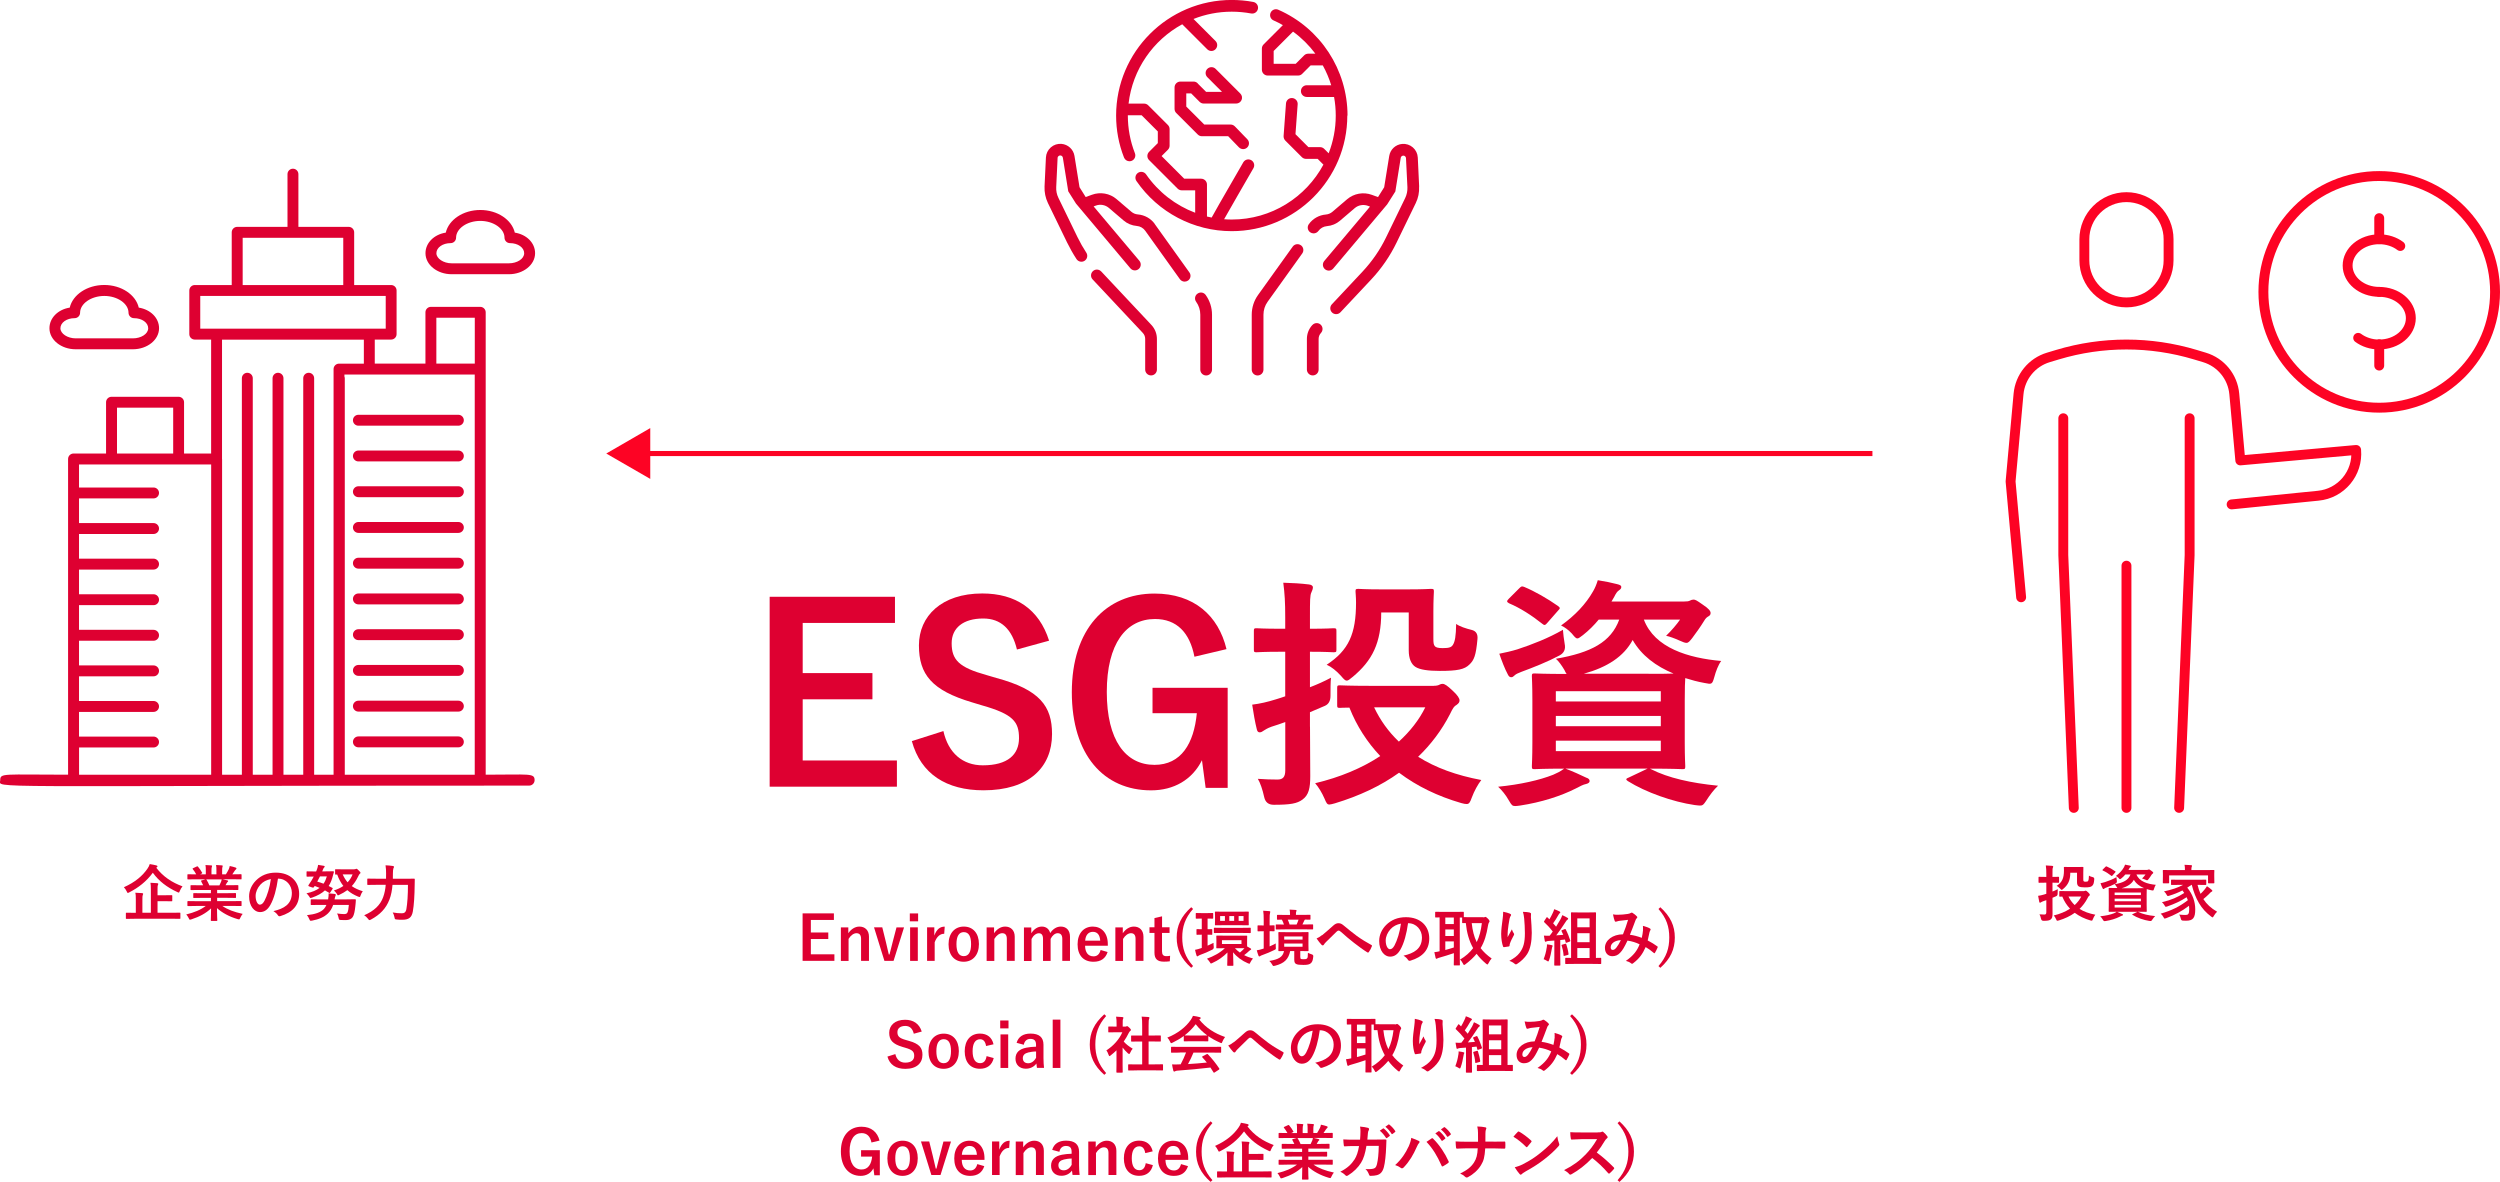
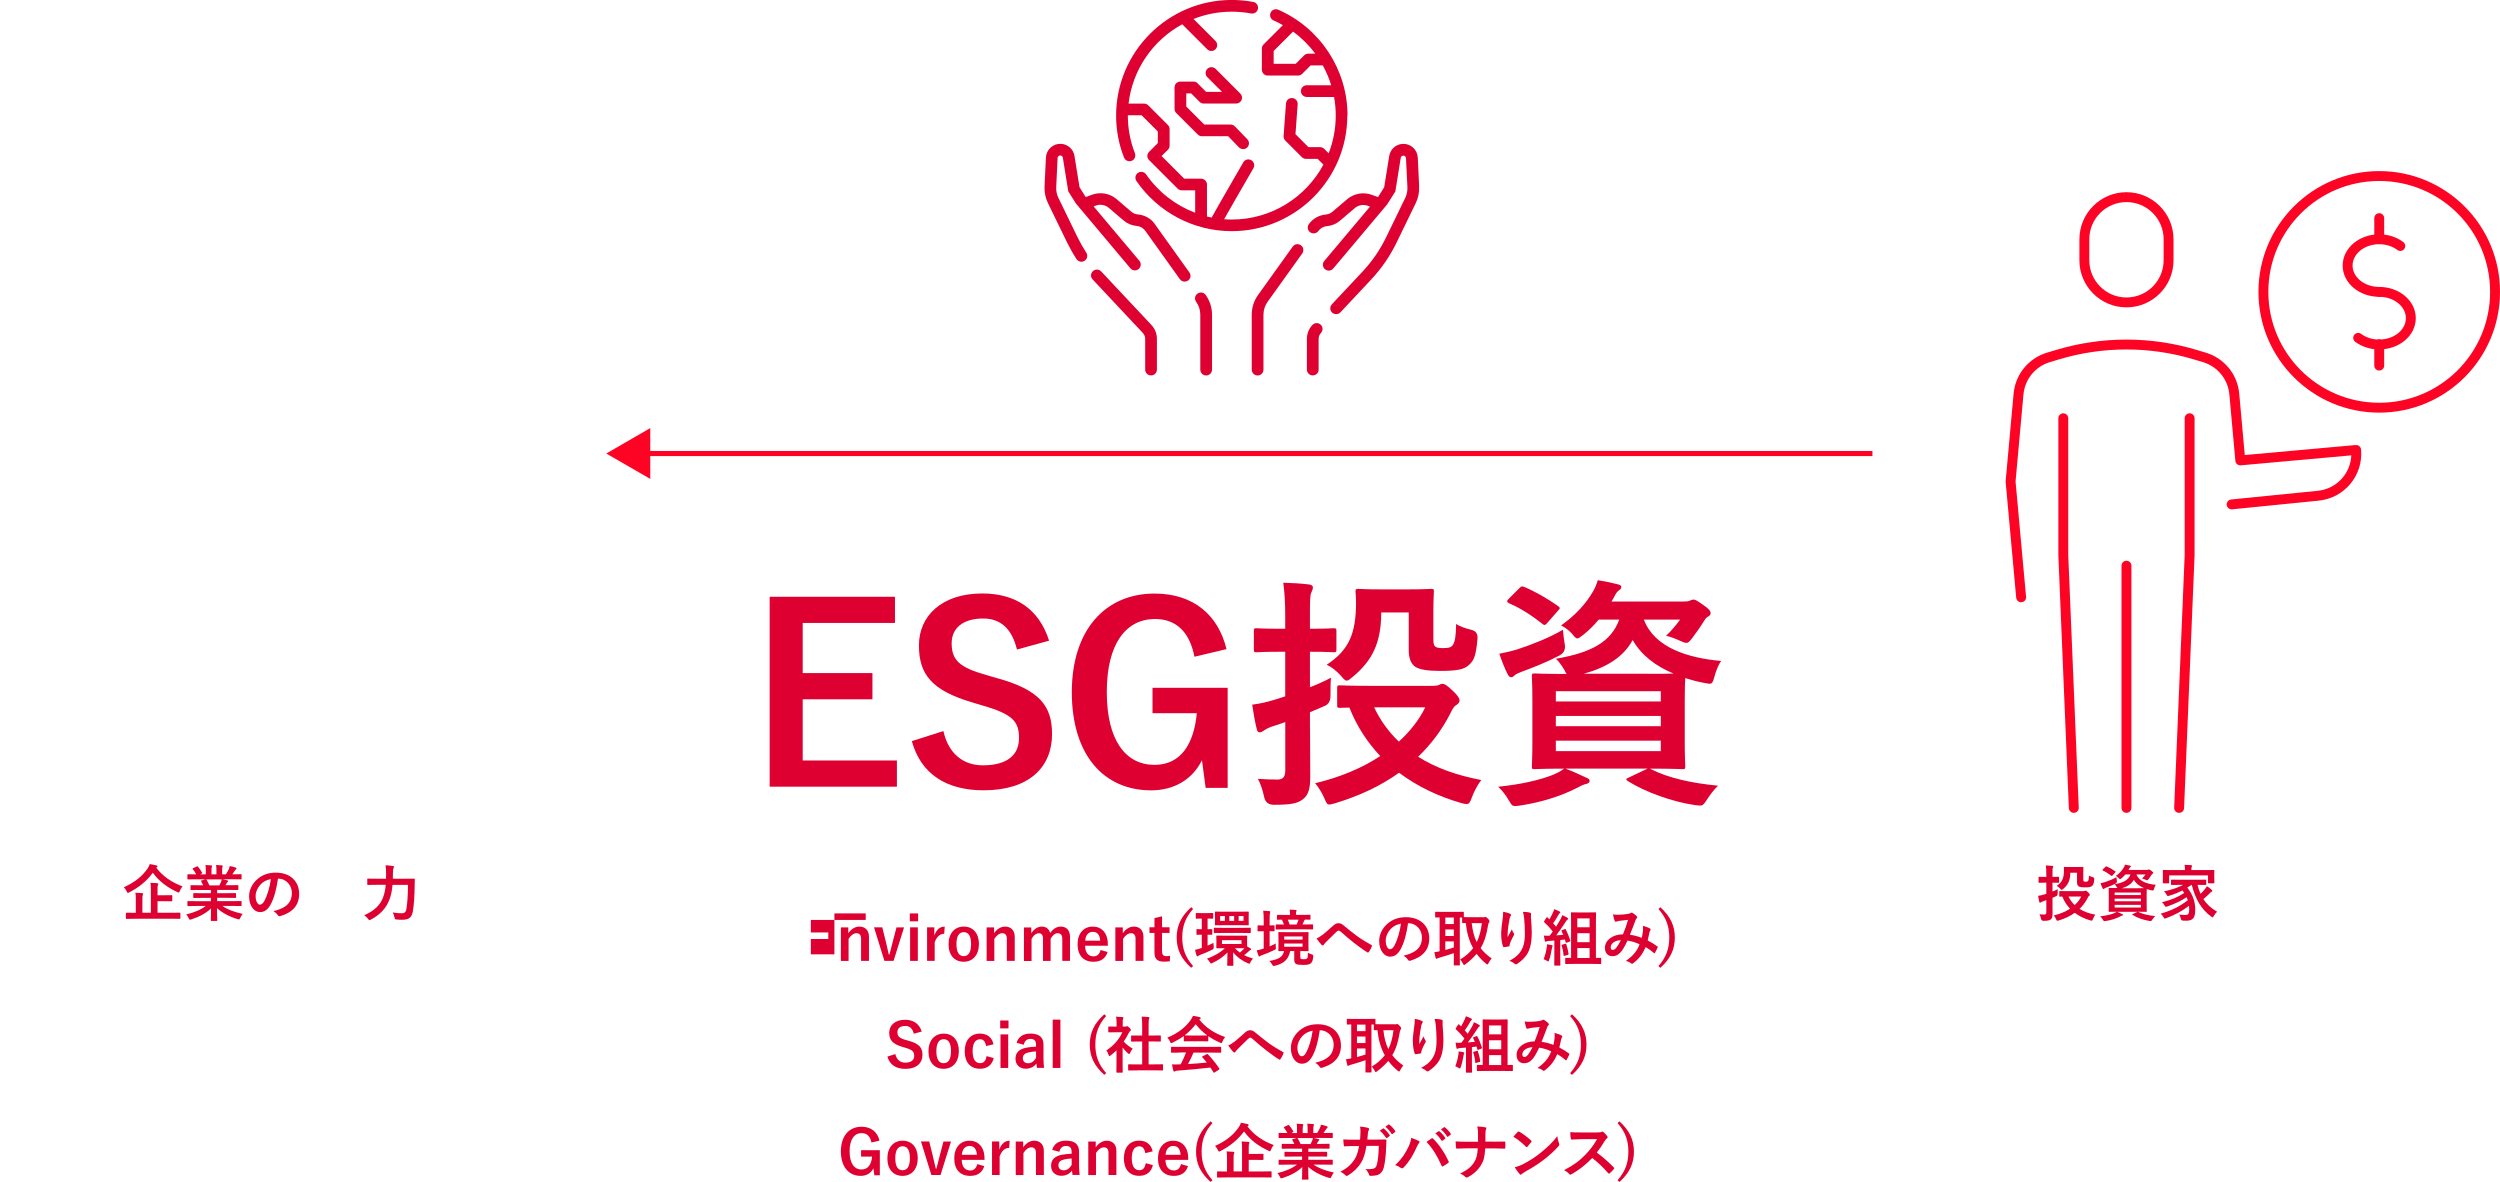
<svg xmlns="http://www.w3.org/2000/svg" id="_レイヤー_2" viewBox="0 0 490.38 231.83">
  <defs>
    <style>.cls-1{fill:#fd0324;}.cls-2{stroke-linecap:round;stroke-linejoin:round;stroke-width:1.94px;}.cls-2,.cls-3{fill:none;stroke:#fd0324;}.cls-3{stroke-miterlimit:10;}.cls-4{fill:#de0031;}</style>
  </defs>
  <g id="_レイヤー_1-2">
-     <path class="cls-4" d="m163.57,180.45h-4.52v2.46h3.42v1.28h-3.42v3h4.62v1.28h-6.24v-9.31h6.14v1.28Z" />
+     <path class="cls-4" d="m163.57,180.45h-4.52v2.46h3.42v1.28h-3.42v3h4.62v1.28v-9.31h6.14v1.28Z" />
    <path class="cls-4" d="m166.41,183.04c.53-.78,1.31-1.29,2.16-1.29,1.09,0,1.88.71,1.88,1.98v4.75h-1.55v-4.33c0-.76-.32-1.1-.91-1.1-.53,0-1.13.43-1.54,1.12v4.32h-1.51v-6.58h1.46v1.15Z" />
    <path class="cls-4" d="m175.27,188.48h-1.79l-2.04-6.58h1.62l.68,2.75c.23.9.38,1.65.6,2.57h.14c.24-.9.41-1.68.66-2.6l.71-2.71h1.48l-2.06,6.58Z" />
    <path class="cls-4" d="m180.09,180.72h-1.63v-1.55h1.63v1.55Zm-.06,7.76h-1.51v-6.58h1.51v6.58Z" />
    <path class="cls-4" d="m185.21,183.16c-.79,0-1.45.52-1.87,1.67v3.65h-1.49v-6.58h1.42v1.62c.47-1.29,1.15-1.76,2.04-1.76l-.1,1.42Z" />
    <path class="cls-4" d="m192.02,185.18c0,2.13-1.19,3.47-2.99,3.47s-2.97-1.29-2.97-3.43,1.2-3.47,2.99-3.47,2.97,1.29,2.97,3.43Zm-4.41.01c0,1.52.46,2.36,1.43,2.36s1.44-.83,1.44-2.36-.46-2.35-1.43-2.35-1.44.84-1.44,2.35Z" />
    <path class="cls-4" d="m195,183.04c.53-.78,1.31-1.29,2.16-1.29,1.09,0,1.88.71,1.88,1.98v4.75h-1.55v-4.33c0-.76-.32-1.1-.91-1.1-.53,0-1.13.43-1.54,1.12v4.32h-1.51v-6.58h1.46v1.15Z" />
    <path class="cls-4" d="m202.3,183.04c.52-.79,1.22-1.29,2.07-1.29s1.45.52,1.62,1.28c.52-.78,1.24-1.28,2.09-1.28,1.07,0,1.8.71,1.8,1.98v4.75h-1.51v-4.33c0-.74-.32-1.1-.91-1.1-.52,0-1.07.46-1.38,1.12v4.32h-1.49v-4.33c0-.76-.29-1.1-.82-1.1s-1.09.44-1.43,1.12v4.32h-1.49v-6.58h1.44v1.15Z" />
    <path class="cls-4" d="m212.84,185.51c.01,1.25.56,2.08,1.66,2.08.68,0,1.16-.38,1.39-1.25l1.37.4c-.41,1.26-1.31,1.91-2.77,1.91-1.97,0-3.12-1.26-3.12-3.42s1.21-3.48,2.99-3.48c1.68,0,2.94,1.22,2.94,3.45v.31h-4.45Zm2.97-1c-.07-1.1-.54-1.73-1.44-1.73s-1.44.67-1.51,1.73h2.95Z" />
    <path class="cls-4" d="m220.25,183.04c.53-.78,1.31-1.29,2.16-1.29,1.09,0,1.88.71,1.88,1.98v4.75h-1.55v-4.33c0-.76-.32-1.1-.91-1.1-.53,0-1.13.43-1.54,1.12v4.32h-1.51v-6.58h1.46v1.15Z" />
    <path class="cls-4" d="m227.93,181.89h1.48v1.1h-1.48v3.61c0,.66.26.95.82.95.25,0,.49-.01.77-.07l-.06,1.08c-.42.06-.78.07-1.18.07-1.25,0-1.83-.54-1.83-1.75v-3.89h-.98v-1.1h.98v-1.81l1.49-.34v2.15Z" />
    <path class="cls-4" d="m234.02,178.29c-1.57,1.79-2.12,3.5-2.12,5.6s.55,3.81,2.12,5.6l-.36.34c-1.99-1.76-2.85-3.61-2.85-5.94s.88-4.16,2.85-5.94l.36.34Z" />
    <path class="cls-4" d="m236.86,185.5c.37-.17.76-.35,1.18-.56-.01.23,0,.52.04.78q.05.38-.29.56c-.8.41-1.56.73-2.36,1.02-.19.07-.31.14-.37.19-.06.05-.13.1-.19.1-.07,0-.12-.04-.17-.16-.11-.32-.18-.65-.29-1.12.49-.1.73-.17,1.15-.31l.17-.06v-2.6c-.66,0-.85.02-.92.02-.11,0-.12-.01-.12-.13v-.86c0-.11.01-.12.12-.12.07,0,.26.02.92.02v-2.09h-.02c-.74,0-.96.02-1.03.02-.12,0-.13-.01-.13-.14v-.84c0-.12.01-.13.13-.13.07,0,.29.02,1.04.02h1.08c.76,0,.97-.02,1.04-.02.12,0,.13.01.13.13v.84c0,.13-.01.14-.13.14-.07,0-.29-.02-.97-.02v2.09c.54,0,.72-.02.79-.02.12,0,.13.04.13.12v.86c0,.12-.01.13-.13.13-.07,0-.25-.01-.79-.02v2.16Zm6.13-1.96c1.08,0,1.45-.01,1.52-.01.12,0,.13,0,.13.12,0,.07-.02.26-.02.77v1.22l.7.4c.07.05.1.1.1.16,0,.07-.06.1-.13.13-.08.05-.17.1-.25.18-.26.26-.61.55-1,.84.54.29,1.12.5,1.73.66-.2.24-.36.47-.49.72-.1.23-.13.31-.23.31-.06,0-.16-.04-.29-.1-1.1-.46-2.15-1.22-2.89-2.15.02,1.64.06,2.27.06,2.52,0,.12-.01.13-.12.13h-.96c-.12,0-.13-.01-.13-.13,0-.24.04-.88.05-2.48-.77.79-1.82,1.56-2.94,2.05-.13.07-.22.11-.28.11-.1,0-.14-.08-.26-.29-.16-.25-.34-.44-.54-.65,1.24-.46,2.54-1.12,3.51-2.06-1.09,0-1.46.02-1.54.02-.13,0-.14-.01-.14-.12,0-.08.02-.26.02-.77v-.71c0-.5-.02-.68-.02-.77,0-.12.01-.12.14-.12.07,0,.46.01,1.58.01h2.69Zm-3.14-.54c-1.16,0-1.55.02-1.62.02-.12,0-.13-.01-.13-.13v-.78c0-.12.01-.13.13-.13.07,0,.46.02,1.62.02h3.72c1.16,0,1.56-.02,1.64-.02.12,0,.13.01.13.13v.78c0,.12-.01.13-.13.13-.08,0-.48-.02-1.64-.02h-3.72Zm3.36-4.17c1.13,0,1.52-.02,1.61-.02.12,0,.13.01.13.13,0,.07-.02.28-.02.8v.84c0,.53.02.71.02.78,0,.13-.01.14-.13.14-.08,0-.48-.02-1.61-.02h-3.11c-1.18,0-1.58.02-1.66.02-.12,0-.13-.01-.13-.14,0-.07.02-.25.02-.78v-.84c0-.53-.02-.72-.02-.8,0-.12.01-.13.13-.13.07,0,.48.02,1.61.02h3.15Zm-2.94,1.8v-.94h-.94v.94h.94Zm3.25,3.79h-3.83v.75h3.83v-.75Zm-2.39-3.79h.95v-.94h-.95v.94Zm1.1,5.36c.3.32.64.61.98.86.35-.29.66-.59.9-.85-.23,0-.59-.01-1.13-.01h-.76Zm1.69-6.3h-.96v.94h.96v-.94Z" />
    <path class="cls-4" d="m249.04,185.64c.38-.17.78-.35,1.21-.58-.02.23-.02.49,0,.74.04.4.02.4-.32.56-.72.36-1.46.67-2.3.97-.2.07-.34.13-.4.18-.06.05-.13.1-.2.1s-.12-.04-.17-.14c-.12-.31-.23-.65-.34-1.07.4-.06.76-.14,1.19-.29l.17-.06v-3.39h-.05c-.74,0-.97.02-1.04.02-.11,0-.12-.01-.12-.13v-.91c0-.12.01-.13.12-.13.07,0,.3.02,1.04.02h.05v-1.07c0-.85-.02-1.22-.1-1.82.44.01.82.04,1.22.08.11.01.17.07.17.13,0,.08-.02.16-.05.24-.06.16-.08.46-.08,1.34v1.09c.56,0,.77-.02.84-.02.12,0,.13.01.13.13v.91c0,.12-.01.13-.13.13-.07,0-.28-.01-.84-.02v2.97Zm6.02,2.11c0,.22.04.3.13.35.07.04.22.05.56.05.31,0,.49-.02.61-.14.16-.14.18-.32.19-1.12.22.12.54.25.79.32q.3.1.26.41c-.07.74-.2,1.08-.48,1.32-.28.25-.67.33-1.45.33s-1.15-.05-1.4-.17c-.24-.1-.4-.32-.4-.86v-1.69h-.8c-.34,1.62-1.16,2.42-2.97,2.88-.13.04-.24.05-.29.05-.12,0-.16-.07-.28-.29-.16-.3-.37-.55-.56-.7,1.73-.28,2.66-.72,2.89-1.94-.66.01-.92.02-.98.02-.12,0-.13-.01-.13-.14,0-.07.02-.35.02-1v-1.46c0-.65-.02-.92-.02-1.01,0-.12.01-.13.13-.13.08,0,.46.02,1.54.02h2.6c1.08,0,1.44-.02,1.52-.02.12,0,.13.01.13.13,0,.08-.02.36-.02,1.01v1.46c0,.65.02.92.02,1,0,.13-.01.14-.13.14-.08,0-.44-.02-1.49-.02v1.2Zm-3.06-5.45c-1.16,0-1.57.02-1.64.02-.11,0-.12-.01-.12-.13v-.73c0-.12.01-.13.12-.13.06,0,.46.02,1.49.02-.12-.36-.26-.7-.41-.96-.54.01-.77.02-.82.02-.13,0-.14-.01-.14-.13v-.7c0-.12.01-.13.14-.13.07,0,.46.02,1.58.02h.84v-.11c0-.37-.02-.67-.08-.94.42.01.8.04,1.18.07.11.01.19.06.19.11,0,.07-.04.13-.07.2-.05.1-.06.25-.06.53v.13h1.14c1.12,0,1.51-.02,1.58-.02.12,0,.13.01.13.13v.7c0,.12-.01.13-.13.13-.06,0-.31-.01-.94-.02-.06.04-.11.1-.14.19-.13.28-.24.53-.37.77h.34c1.18,0,1.57-.02,1.63-.02.12,0,.13.01.13.13v.73c0,.12-.01.13-.13.13-.06,0-.46-.02-1.63-.02h-3.8Zm-.1,2h3.6v-.61h-3.6v.61Zm3.6.78h-3.6v.62h3.6v-.62Zm-2.9-4.69c.13.3.26.62.36.96h1.37c.14-.3.26-.58.38-.96h-2.11Z" />
    <path class="cls-4" d="m259.33,183.45c.4-.31,1.26-1.06,2.15-1.86.4-.36.7-.5,1.04-.5.41,0,.64.11,1.04.44.9.72,1.42,1.2,2.59,2.06,1.07.77,1.9,1.24,2.83,1.76.12.05.18.14.12.25-.13.36-.36.82-.59,1.13-.06.08-.11.12-.16.12s-.1-.01-.17-.06c-.58-.34-1.88-1.29-2.59-1.85-.86-.65-1.73-1.42-2.52-2.12-.23-.22-.38-.28-.53-.28-.13,0-.25.11-.41.25-.59.59-1.45,1.42-2.02,1.98-.24.25-.34.37-.43.53-.06.1-.13.14-.22.14s-.16-.04-.23-.11c-.25-.25-.7-.83-.98-1.25.36-.14.66-.34,1.06-.65Z" />
    <path class="cls-4" d="m276.19,181.1c-.28,2.04-.78,3.91-1.5,5.17-.52.9-1.14,1.38-2.04,1.38-1.06,0-2.12-1.13-2.12-3.08,0-1.15.49-2.25,1.35-3.12,1.01-1.01,2.28-1.54,3.9-1.54,2.88,0,4.57,1.77,4.57,4.16,0,2.23-1.26,3.63-3.69,4.37-.25.07-.36.02-.52-.22-.13-.2-.38-.48-.84-.76,2.03-.48,3.62-1.32,3.62-3.59,0-1.43-1.08-2.78-2.69-2.78h-.05Zm-3.44,1.16c-.58.65-.94,1.45-.94,2.22,0,1.1.44,1.71.82,1.71.31,0,.58-.16.9-.73.53-.97,1.07-2.7,1.27-4.29-.84.17-1.51.5-2.05,1.09Z" />
    <path class="cls-4" d="m290.92,179.94c.16,0,.24-.01.29-.04.06-.04.12-.05.18-.05.08,0,.2.08.5.38.18.2.29.36.29.46s-.06.19-.13.29c-.08.11-.13.32-.18.61-.28,1.71-.68,3.12-1.44,4.39.55.73,1.26,1.39,2.16,2.03-.19.19-.44.55-.62.92-.08.17-.13.25-.22.25-.06,0-.14-.06-.28-.17-.72-.6-1.33-1.24-1.83-1.92-.58.7-1.3,1.38-2.19,2.05-.13.1-.2.14-.26.14-.1,0-.14-.1-.24-.29-.16-.3-.34-.58-.56-.76,1.09-.66,1.93-1.4,2.57-2.25-.82-1.45-1.26-3.09-1.44-4.92-.37,0-.54.01-.59.01-.12,0-.13-.01-.13-.14v-.96h-.46v8c0,.82.02,1.2.02,1.27,0,.12-.01.13-.13.13h-.94c-.12,0-.13-.01-.13-.13,0-.08.02-.46.02-1.27v-1.01c-.88.31-2.07.67-2.85.89-.24.06-.34.11-.38.14-.06.05-.12.08-.19.08s-.13-.05-.16-.16c-.08-.32-.18-.76-.25-1.14.42-.05.66-.08,1.03-.18v-6.64c-.48.01-.7.02-.74.02-.12,0-.13-.01-.13-.13v-.85c0-.13.01-.14.13-.14.07,0,.43.02,1.48.02h2.39c1.06,0,1.42-.02,1.49-.02.12,0,.13.01.13.14v.91c.19.01.55.01,1.22.01h2.59Zm-5.75,1.32v-1.28h-1.67v1.28h1.67Zm0,2.34v-1.28h-1.67v1.28h1.67Zm0,1.06h-1.67v1.68c.55-.14,1.14-.32,1.67-.49v-1.19Zm3.51-3.59c.16,1.46.46,2.67.98,3.73.53-1.08.84-2.3,1.01-3.73h-1.99Z" />
    <path class="cls-4" d="m296.17,179.23c.16.06.23.13.23.24,0,.07-.02.12-.08.19-.08.1-.14.26-.22.56-.17.82-.26,1.67-.34,2.29-.02.43-.06.89-.04,1.32.26-.47.52-.92.84-1.54.11.36.23.58.37.78.06.07.07.13.07.19,0,.1-.05.19-.12.3-.26.5-.54,1.01-.71,1.54-.04.11-.05.22-.06.36,0,.12-.05.17-.16.19-.14.04-.66.11-.96.14-.08.01-.14-.07-.17-.16-.19-.52-.36-1.44-.36-2.43,0-.8.13-1.79.29-2.99.05-.42.1-.83.1-1.37.54.11,1,.23,1.31.37Zm3.9-.2c.24.06.26.12.24.32-.02.17-.02.38-.02.55.08,1.14.17,2.23.17,3.09,0,1.7-.28,3.18-.91,4.16-.47.74-1.22,1.45-1.98,1.93-.08.06-.17.08-.24.08-.08,0-.16-.04-.25-.13-.26-.23-.64-.44-1.02-.55.97-.54,1.56-.97,2.04-1.61.7-.95,1.01-1.93,1.01-3.83,0-.85-.06-2.1-.14-2.87-.06-.59-.12-.89-.25-1.31.53.02,1.02.05,1.37.14Z" />
    <path class="cls-4" d="m303.39,185.9c.04-.24.06-.41.05-.67.36.05.7.1.92.16.14.04.2.08.2.14s-.04.11-.07.17c-.04.06-.06.24-.1.43-.11.7-.3,1.55-.54,2.21-.06.18-.11.25-.17.25s-.14-.05-.28-.14c-.17-.11-.43-.24-.61-.3.29-.77.49-1.48.59-2.24Zm3.51-3.65c.14-.06.17-.04.23.07.37.71.65,1.44.88,2.15.05.13.01.18-.14.24l-.56.2c-.13.05-.18.02-.2-.08l-.14-.54c-.3.02-.61.06-.92.1v3.31c0,1.1.02,1.51.02,1.57,0,.12-.01.13-.13.13h-.94c-.12,0-.13-.01-.13-.13,0-.07.02-.47.02-1.57v-3.21c-.4.04-.77.06-1.13.08-.2.01-.36.06-.43.1-.05.02-.12.06-.19.06s-.11-.08-.13-.2c-.06-.29-.11-.62-.17-1.01.35.02.67.04.96.02h.17c.22-.26.42-.54.61-.83-.49-.64-1.06-1.25-1.66-1.81-.05-.05-.07-.07-.07-.11s.04-.08.08-.16l.4-.62c.05-.07.08-.11.12-.11.02,0,.06.02.11.07l.36.36c.25-.41.44-.79.66-1.25.16-.32.22-.52.28-.74.34.12.77.29,1.04.44.12.07.16.13.16.19s-.05.11-.11.16c-.1.07-.14.13-.23.29-.38.67-.68,1.16-1.07,1.69.19.22.4.43.58.66.3-.47.59-.95.86-1.43.14-.26.26-.56.36-.83.4.17.73.35,1.01.52.11.06.14.11.14.18,0,.08-.04.13-.13.18-.12.07-.22.2-.4.49-.61.96-1.26,1.87-1.81,2.59l1.38-.1c-.1-.25-.22-.49-.34-.73-.05-.11-.04-.14.13-.2l.48-.19Zm.13,2.87c.14-.04.17-.02.2.11.19.6.35,1.18.44,1.87.01.13,0,.18-.16.22l-.59.16c-.18.05-.2.05-.22-.07-.06-.77-.2-1.38-.38-1.93-.05-.13,0-.16.14-.19l.55-.16Zm1.75,3.95c-1.15,0-1.55.02-1.62.02-.13,0-.14-.01-.14-.13v-.94c0-.13.01-.14.14-.14.06,0,.31.02,1.01.02v-6.68c0-1.37-.02-2.05-.02-2.12,0-.13.01-.14.13-.14.07,0,.41.02,1.37.02h1.9c.97,0,1.3-.02,1.37-.02.13,0,.14.01.14.14,0,.07-.02.77-.02,2.12v6.68c.6,0,.84-.02.9-.02.13,0,.14.01.14.14v.94c0,.12-.01.13-.14.13-.07,0-.46-.02-1.61-.02h-3.54Zm.61-8.92v1.74h2.41v-1.74h-2.41Zm2.41,4.67v-1.77h-2.41v1.77h2.41Zm0,3.09v-1.94h-2.41v1.94h2.41Z" />
    <path class="cls-4" d="m322.27,182.43c.02-.26.02-.49-.01-.82.62.16,1.1.34,1.39.52.11.06.17.22.08.32-.07.16-.16.29-.19.47-.1.5-.22,1.03-.34,1.55.68.35,1.43.82,1.87,1.15.12.07.11.13.07.25-.12.29-.37.79-.52,1.03-.04.06-.07.08-.11.08-.05,0-.1-.04-.14-.08-.53-.46-1.01-.8-1.57-1.13-.61,1.38-1.26,2.25-2.42,3.15-.11.08-.17.13-.24.13-.05,0-.1-.02-.18-.08-.32-.26-.62-.38-1.04-.49,1.5-1.04,2.23-2.04,2.69-3.25-.66-.34-1.51-.6-2.37-.73-.64,1.32-.98,1.92-1.46,2.4-.44.47-.92.66-1.54.66-.7,0-1.43-.48-1.43-1.64,0-1.49,1.54-2.65,3.54-2.65.4-1,.7-1.83,1-2.84-.66.07-1.26.14-1.66.19-.17.02-.35.06-.54.13-.06.02-.14.05-.22.05-.1,0-.16-.05-.19-.13-.11-.24-.23-.71-.35-1.31.36.07.7.08,1.06.07.58,0,1.18-.06,1.86-.16.3-.05.43-.11.59-.2.05-.04.11-.05.16-.05.06,0,.12.01.17.05.3.18.59.42.82.66.07.07.11.13.11.2s-.05.13-.12.2c-.18.17-.23.4-.32.62-.31.82-.65,1.75-1.01,2.61.76.1,1.46.28,2.33.6.12-.55.2-1.01.25-1.55Zm-6.33,3.35c0,.38.13.55.42.55.23,0,.46-.16.7-.46.28-.35.56-.83.88-1.46-1.22.05-1.99.68-1.99,1.37Z" />
    <path class="cls-4" d="m325.68,177.96c1.97,1.78,2.84,3.63,2.84,5.94s-.86,4.17-2.84,5.94l-.37-.34c1.57-1.79,2.12-3.49,2.12-5.6s-.54-3.81-2.12-5.6l.37-.34Z" />
    <path class="cls-4" d="m179.24,202.76c-.24-1.01-.79-1.52-1.66-1.52-.98,0-1.55.47-1.55,1.21,0,.82.36,1.19,1.7,1.56l.49.14c2.12.58,2.72,1.38,2.72,2.75,0,1.63-1.13,2.76-3.36,2.76-1.81,0-3.07-.79-3.51-2.41l1.55-.49c.24,1.08.95,1.68,1.93,1.68,1.22,0,1.77-.53,1.77-1.33s-.29-1.18-1.81-1.61l-.48-.14c-1.98-.59-2.61-1.37-2.61-2.79s1.1-2.54,3.11-2.54c1.63,0,2.78.77,3.27,2.31l-1.57.43Z" />
    <path class="cls-4" d="m188.08,206.18c0,2.13-1.19,3.47-2.99,3.47s-2.97-1.29-2.97-3.43,1.2-3.47,2.99-3.47,2.97,1.29,2.97,3.43Zm-4.41.01c0,1.52.46,2.36,1.43,2.36s1.44-.83,1.44-2.36-.46-2.35-1.43-2.35-1.44.84-1.44,2.35Z" />
    <path class="cls-4" d="m193.42,205.18c-.14-.91-.55-1.33-1.16-1.33-.97,0-1.48.83-1.48,2.34s.5,2.35,1.48,2.35c.71,0,1.12-.47,1.26-1.38l1.4.38c-.32,1.37-1.28,2.1-2.7,2.1-1.87,0-2.99-1.28-2.99-3.43s1.15-3.47,2.99-3.47c1.42,0,2.37.75,2.66,2.1l-1.46.34Z" />
    <path class="cls-4" d="m197.82,201.72h-1.63v-1.55h1.63v1.55Zm-.06,7.76h-1.51v-6.58h1.51v6.58Z" />
    <path class="cls-4" d="m199.41,204.55c.34-1.19,1.29-1.81,2.72-1.81,1.7,0,2.55.72,2.55,2.18v2.61c0,.77.05,1.39.11,1.94h-1.39c-.05-.29-.07-.48-.11-.86-.47.67-1.24,1.02-2.07,1.02-1.21,0-2.03-.76-2.03-1.96s.72-1.89,2.15-2.17c.56-.11,1.21-.17,1.88-.19v-.37c0-.83-.35-1.16-1.14-1.16-.62,0-1.13.4-1.26,1.15l-1.42-.38Zm3.81,1.7c-.64.01-1.1.1-1.51.19-.71.17-1.08.53-1.08,1.12,0,.62.37,1,1.06,1,.58,0,1.15-.36,1.54-1.08v-1.22Z" />
    <path class="cls-4" d="m208,209.48h-1.51v-9.48h1.51v9.48Z" />
    <path class="cls-4" d="m216.97,199.29c-1.57,1.79-2.12,3.5-2.12,5.6s.55,3.81,2.12,5.6l-.36.34c-1.99-1.76-2.85-3.61-2.85-5.94s.88-4.16,2.85-5.94l.36.34Z" />
    <path class="cls-4" d="m219.02,206c-.37.36-.74.7-1.14,1-.12.1-.19.16-.25.16-.07,0-.12-.1-.19-.28-.12-.34-.26-.65-.42-.85,1.4-.89,2.53-2.18,3.13-3.55h-1.36c-.91,0-1.2.02-1.27.02-.12,0-.13-.01-.13-.13v-.89c0-.12.01-.13.13-.13.07,0,.36.02,1.27.02h.23v-.49c0-.64-.01-1.02-.1-1.46.46.01.82.04,1.25.08.12.01.19.07.19.12,0,.11-.04.17-.07.25-.07.14-.07.35-.07.96v.54h.5c.11,0,.17-.01.23-.05.05-.02.1-.05.13-.05.07,0,.19.07.44.31.23.23.32.35.32.43,0,.06-.02.12-.12.19-.11.11-.18.17-.28.35-.29.61-.64,1.2-1.02,1.75.47.54,1.03.97,1.76,1.4-.18.19-.35.48-.48.78-.08.18-.14.26-.23.26-.06,0-.13-.05-.24-.14-.38-.35-.73-.73-1.03-1.12v3.37c0,.89.02,1.36.02,1.42,0,.12-.01.13-.14.13h-.96c-.13,0-.14-.01-.14-.13,0-.07.02-.53.02-1.42v-2.87Zm4.01,3.96c-1.14,0-1.54.02-1.61.02-.12,0-.13-.01-.13-.13v-.95c0-.12.01-.13.13-.13.07,0,.47.02,1.61.02h1.01v-4.49h-.54c-1.07,0-1.44.01-1.51.01-.11,0-.12,0-.12-.12v-.95c0-.12.01-.12.12-.12.07,0,.44.01,1.51.01h.54v-1.91c0-.85-.01-1.26-.1-1.81.46.01.91.04,1.33.08.11.01.19.06.19.12,0,.1-.01.16-.06.25-.07.14-.1.44-.1,1.32v1.94h.76c1.07,0,1.44-.01,1.51-.01.12,0,.13,0,.13.12v.95c0,.12-.01.12-.13.12-.07,0-.44-.01-1.51-.01h-.76v4.49h1.09c1.14,0,1.52-.02,1.6-.02.13,0,.14.01.14.13v.95c0,.12-.01.13-.14.13-.07,0-.46-.02-1.6-.02h-3.37Z" />
    <path class="cls-4" d="m232.19,203.22c-.67.49-1.4.92-2.17,1.29-.14.07-.23.11-.29.11-.08,0-.12-.08-.22-.3-.14-.3-.31-.56-.54-.79,2.09-.83,3.65-2.1,4.61-3.49.2-.3.31-.5.42-.78.47.06.91.14,1.3.25.14.04.22.08.22.17,0,.07-.02.14-.12.19-.07.04-.12.07-.17.11,1.35,1.66,2.97,2.7,5.07,3.43-.23.29-.38.58-.52.9-.08.22-.12.3-.2.3-.06,0-.14-.04-.28-.1-.82-.36-1.6-.78-2.29-1.27v.89c0,.12-.01.13-.13.13-.07,0-.4-.02-1.35-.02h-1.85c-.96,0-1.28.02-1.35.02-.12,0-.13-.01-.13-.13v-.91Zm-.77,3.25c-1.13,0-1.51.02-1.58.02-.13,0-.14-.01-.14-.13v-.9c0-.12.01-.13.14-.13.07,0,.46.02,1.58.02h6.39c1.13,0,1.51-.02,1.58-.02.13,0,.14.01.14.13v.9c0,.12-.01.13-.14.13-.07,0-.46-.02-1.58-.02h-3.71c-.3.74-.66,1.5-1.07,2.25,1.25-.07,2.55-.18,3.69-.3-.28-.34-.55-.67-.88-1.02-.08-.1-.07-.14.07-.22l.77-.4c.13-.07.17-.06.25.02.82.85,1.5,1.71,2.23,2.78.06.1.06.14-.06.23l-.83.54c-.07.05-.11.07-.14.07s-.06-.02-.1-.08c-.2-.34-.41-.65-.6-.94-1.99.25-4.44.46-6.48.61-.19.01-.35.06-.43.11-.06.05-.12.07-.2.07s-.14-.06-.17-.17c-.11-.4-.18-.82-.25-1.24.44.04.84.02,1.31,0,.12,0,.25-.01.38-.01.43-.82.78-1.58,1.06-2.33h-1.25Zm4.1-3.35c.8,0,1.16-.01,1.29-.02-.86-.62-1.62-1.36-2.27-2.2-.64.84-1.37,1.57-2.19,2.2.11.01.44.02,1.32.02h1.85Z" />
    <path class="cls-4" d="m242,204.45c.4-.31,1.26-1.06,2.15-1.86.4-.36.7-.5,1.04-.5.41,0,.64.11,1.04.44.9.72,1.42,1.2,2.59,2.06,1.07.77,1.9,1.24,2.83,1.76.12.05.18.14.12.25-.13.36-.36.82-.59,1.13-.06.08-.11.12-.16.12s-.1-.01-.17-.06c-.58-.34-1.88-1.29-2.59-1.85-.86-.65-1.73-1.42-2.52-2.12-.23-.22-.38-.28-.53-.28-.13,0-.25.11-.41.25-.59.59-1.45,1.42-2.02,1.98-.24.25-.34.37-.43.53-.06.1-.13.14-.22.14s-.16-.04-.23-.11c-.25-.25-.7-.83-.98-1.25.36-.14.66-.34,1.06-.65Z" />
    <path class="cls-4" d="m258.87,202.1c-.28,2.04-.78,3.91-1.5,5.17-.52.9-1.14,1.38-2.04,1.38-1.06,0-2.12-1.13-2.12-3.08,0-1.15.49-2.25,1.35-3.12,1.01-1.01,2.28-1.54,3.9-1.54,2.88,0,4.57,1.77,4.57,4.16,0,2.23-1.26,3.63-3.69,4.37-.25.07-.36.02-.52-.22-.13-.2-.38-.48-.84-.76,2.03-.48,3.62-1.32,3.62-3.59,0-1.43-1.08-2.78-2.69-2.78h-.05Zm-3.44,1.16c-.58.65-.94,1.45-.94,2.22,0,1.1.44,1.71.82,1.71.31,0,.58-.16.9-.73.53-.97,1.07-2.7,1.27-4.29-.84.17-1.51.5-2.05,1.09Z" />
    <path class="cls-4" d="m273.59,200.94c.16,0,.24-.01.29-.04.06-.04.12-.05.18-.05.08,0,.2.08.5.38.18.2.29.36.29.46s-.06.19-.13.29c-.08.11-.13.32-.18.61-.28,1.71-.68,3.12-1.44,4.39.55.73,1.26,1.39,2.16,2.03-.19.19-.44.55-.62.92-.08.17-.13.25-.22.25-.06,0-.14-.06-.28-.17-.72-.6-1.33-1.24-1.83-1.92-.58.7-1.3,1.38-2.19,2.05-.13.1-.2.14-.26.14-.1,0-.14-.1-.24-.29-.16-.3-.34-.58-.56-.76,1.09-.66,1.93-1.4,2.57-2.25-.82-1.45-1.26-3.09-1.44-4.92-.37,0-.54.01-.59.01-.12,0-.13-.01-.13-.14v-.96h-.46v8c0,.82.02,1.2.02,1.27,0,.12-.01.13-.13.13h-.94c-.12,0-.13-.01-.13-.13,0-.08.02-.46.02-1.27v-1.01c-.88.31-2.07.67-2.85.89-.24.06-.34.11-.38.14-.06.05-.12.08-.19.08s-.13-.05-.16-.16c-.08-.32-.18-.76-.25-1.14.42-.05.66-.08,1.03-.18v-6.64c-.48.01-.7.02-.74.02-.12,0-.13-.01-.13-.13v-.85c0-.13.01-.14.13-.14.07,0,.43.02,1.48.02h2.39c1.06,0,1.42-.02,1.49-.02.12,0,.13.01.13.14v.91c.19.01.55.01,1.22.01h2.59Zm-5.75,1.32v-1.28h-1.67v1.28h1.67Zm0,2.34v-1.28h-1.67v1.28h1.67Zm0,1.06h-1.67v1.68c.55-.14,1.14-.32,1.67-.49v-1.19Zm3.51-3.59c.16,1.46.46,2.67.98,3.73.53-1.08.84-2.3,1.01-3.73h-1.99Z" />
    <path class="cls-4" d="m278.84,200.23c.16.06.23.13.23.24,0,.07-.02.12-.08.19-.08.1-.14.26-.22.56-.17.82-.26,1.67-.34,2.29-.02.43-.06.89-.04,1.32.26-.47.52-.92.84-1.54.11.36.23.58.37.78.06.07.07.13.07.19,0,.1-.05.19-.12.3-.26.5-.54,1.01-.71,1.54-.04.11-.05.22-.06.36,0,.12-.05.17-.16.19-.14.04-.66.11-.96.14-.08.01-.14-.07-.17-.16-.19-.52-.36-1.44-.36-2.43,0-.8.13-1.79.29-2.99.05-.42.1-.83.1-1.37.54.11,1,.23,1.31.37Zm3.9-.2c.24.06.26.12.24.32-.02.17-.02.38-.02.55.08,1.14.17,2.23.17,3.09,0,1.7-.28,3.18-.91,4.16-.47.74-1.22,1.45-1.98,1.93-.08.06-.17.08-.24.08-.08,0-.16-.04-.25-.13-.26-.23-.64-.44-1.02-.55.97-.54,1.56-.97,2.04-1.61.7-.95,1.01-1.93,1.01-3.83,0-.85-.06-2.1-.14-2.87-.06-.59-.12-.89-.25-1.31.53.02,1.02.05,1.37.14Z" />
    <path class="cls-4" d="m286.06,206.9c.04-.24.06-.41.05-.67.36.05.7.1.92.16.14.04.2.08.2.14s-.04.11-.07.17c-.04.06-.06.24-.1.43-.11.7-.3,1.55-.54,2.21-.06.18-.11.25-.17.25s-.14-.05-.28-.14c-.17-.11-.43-.24-.61-.3.29-.77.49-1.48.59-2.24Zm3.51-3.65c.14-.06.17-.04.23.07.37.71.65,1.44.88,2.15.05.13.01.18-.14.24l-.56.2c-.13.05-.18.02-.2-.08l-.14-.54c-.3.02-.61.06-.92.1v3.31c0,1.1.02,1.51.02,1.57,0,.12-.01.13-.13.13h-.94c-.12,0-.13-.01-.13-.13,0-.07.02-.47.02-1.57v-3.21c-.4.04-.77.06-1.13.08-.2.01-.36.06-.43.1-.05.02-.12.06-.19.06s-.11-.08-.13-.2c-.06-.29-.11-.62-.17-1.01.35.02.67.04.96.02h.17c.22-.26.42-.54.61-.83-.49-.64-1.06-1.25-1.66-1.81-.05-.05-.07-.07-.07-.11s.04-.08.08-.16l.4-.62c.05-.07.08-.11.12-.11.02,0,.06.02.11.07l.36.36c.25-.41.44-.79.66-1.25.16-.32.22-.52.28-.74.34.12.77.29,1.04.44.12.07.16.13.16.19s-.05.11-.11.16c-.1.07-.14.13-.23.29-.38.67-.68,1.16-1.07,1.69.19.22.4.43.58.66.3-.47.59-.95.86-1.43.14-.26.26-.56.36-.83.4.17.73.35,1.01.52.11.06.14.11.14.18,0,.08-.04.13-.13.18-.12.07-.22.2-.4.49-.61.96-1.26,1.87-1.81,2.59l1.38-.1c-.1-.25-.22-.49-.34-.73-.05-.11-.04-.14.13-.2l.48-.19Zm.13,2.87c.14-.04.17-.02.2.11.19.6.35,1.18.44,1.87.01.13,0,.18-.16.22l-.59.16c-.18.05-.2.05-.22-.07-.06-.77-.2-1.38-.38-1.93-.05-.13,0-.16.14-.19l.55-.16Zm1.75,3.95c-1.15,0-1.55.02-1.62.02-.13,0-.14-.01-.14-.13v-.94c0-.13.01-.14.14-.14.06,0,.31.02,1.01.02v-6.68c0-1.37-.02-2.05-.02-2.12,0-.13.01-.14.13-.14.07,0,.41.02,1.37.02h1.9c.97,0,1.3-.02,1.37-.02.13,0,.14.01.14.14,0,.07-.02.77-.02,2.12v6.68c.6,0,.84-.02.9-.02.13,0,.14.01.14.14v.94c0,.12-.01.13-.14.13-.07,0-.46-.02-1.61-.02h-3.54Zm.61-8.92v1.74h2.41v-1.74h-2.41Zm2.41,4.67v-1.77h-2.41v1.77h2.41Zm0,3.09v-1.94h-2.41v1.94h2.41Z" />
    <path class="cls-4" d="m304.94,203.43c.02-.26.02-.49-.01-.82.62.16,1.1.34,1.39.52.11.06.17.22.08.32-.07.16-.16.29-.19.47-.1.5-.22,1.03-.34,1.55.68.35,1.43.82,1.87,1.15.12.07.11.13.07.25-.12.29-.37.79-.52,1.03-.04.06-.07.08-.11.08-.05,0-.1-.04-.14-.08-.53-.46-1.01-.8-1.57-1.13-.61,1.38-1.26,2.25-2.42,3.15-.11.08-.17.13-.24.13-.05,0-.1-.02-.18-.08-.32-.26-.62-.38-1.04-.49,1.5-1.04,2.23-2.04,2.69-3.25-.66-.34-1.51-.6-2.37-.73-.64,1.32-.98,1.92-1.46,2.4-.44.47-.92.66-1.54.66-.7,0-1.43-.48-1.43-1.64,0-1.49,1.54-2.65,3.54-2.65.4-1,.7-1.83,1-2.84-.66.07-1.26.14-1.66.19-.17.02-.35.06-.54.13-.06.02-.14.05-.22.05-.1,0-.16-.05-.19-.13-.11-.24-.23-.71-.35-1.31.36.07.7.08,1.06.07.58,0,1.18-.06,1.86-.16.3-.05.43-.11.59-.2.05-.04.11-.05.16-.05.06,0,.12.01.17.05.3.18.59.42.82.66.07.07.11.13.11.2s-.05.13-.12.2c-.18.17-.23.4-.32.62-.31.82-.65,1.75-1.01,2.61.76.1,1.46.28,2.33.6.12-.55.2-1.01.25-1.55Zm-6.33,3.35c0,.38.13.55.42.55.23,0,.46-.16.7-.46.28-.35.56-.83.88-1.46-1.22.05-1.99.68-1.99,1.37Z" />
    <path class="cls-4" d="m308.35,198.96c1.97,1.78,2.84,3.63,2.84,5.94s-.86,4.17-2.84,5.94l-.37-.34c1.57-1.79,2.12-3.49,2.12-5.6s-.54-3.81-2.12-5.6l.37-.34Z" />
    <path class="cls-4" d="m170.94,224.11c-.23-1.17-.86-1.85-1.93-1.85-1.42,0-2.36,1.2-2.36,3.57s.92,3.57,2.34,3.57c1.31,0,1.93-1.04,2.08-2.53h-2.17v-1.25h3.68v4.91h-1.08l-.18-1.36c-.48.96-1.38,1.48-2.49,1.48-2.31,0-3.89-1.73-3.89-4.81s1.67-4.83,4.05-4.83c1.93,0,3.13,1.08,3.53,2.72l-1.57.37Z" />
    <path class="cls-4" d="m180.02,227.18c0,2.13-1.19,3.47-2.99,3.47s-2.97-1.29-2.97-3.43,1.2-3.47,2.99-3.47,2.97,1.29,2.97,3.43Zm-4.41.01c0,1.52.46,2.36,1.43,2.36s1.44-.83,1.44-2.36-.46-2.35-1.43-2.35-1.44.84-1.44,2.35Z" />
    <path class="cls-4" d="m184.48,230.48h-1.79l-2.04-6.58h1.62l.68,2.75c.23.9.38,1.65.6,2.57h.14c.24-.9.41-1.68.66-2.6l.71-2.71h1.48l-2.06,6.58Z" />
    <path class="cls-4" d="m188.65,227.51c.01,1.25.56,2.08,1.66,2.08.68,0,1.16-.38,1.39-1.25l1.37.4c-.41,1.26-1.31,1.91-2.77,1.91-1.97,0-3.12-1.26-3.12-3.42s1.21-3.48,2.99-3.48c1.68,0,2.94,1.22,2.94,3.45v.31h-4.45Zm2.97-1c-.07-1.1-.54-1.73-1.44-1.73s-1.44.67-1.51,1.73h2.95Z" />
    <path class="cls-4" d="m197.95,225.16c-.79,0-1.45.52-1.87,1.67v3.65h-1.49v-6.58h1.42v1.62c.47-1.29,1.15-1.76,2.04-1.76l-.1,1.42Z" />
    <path class="cls-4" d="m200.71,225.04c.53-.78,1.31-1.29,2.16-1.29,1.09,0,1.88.71,1.88,1.98v4.75h-1.55v-4.33c0-.76-.32-1.1-.91-1.1-.53,0-1.13.43-1.54,1.12v4.32h-1.51v-6.58h1.46v1.15Z" />
    <path class="cls-4" d="m206.39,225.55c.34-1.19,1.29-1.81,2.72-1.81,1.7,0,2.55.72,2.55,2.18v2.61c0,.77.05,1.39.11,1.94h-1.39c-.05-.29-.07-.48-.11-.86-.47.67-1.24,1.02-2.07,1.02-1.21,0-2.03-.76-2.03-1.96s.72-1.89,2.15-2.17c.56-.11,1.21-.17,1.88-.19v-.37c0-.83-.35-1.16-1.14-1.16-.62,0-1.13.4-1.26,1.15l-1.42-.38Zm3.81,1.7c-.64.01-1.1.1-1.51.19-.71.17-1.08.53-1.08,1.12,0,.62.37,1,1.06,1,.58,0,1.15-.36,1.54-1.08v-1.22Z" />
    <path class="cls-4" d="m214.94,225.04c.53-.78,1.31-1.29,2.16-1.29,1.09,0,1.88.71,1.88,1.98v4.75h-1.55v-4.33c0-.76-.32-1.1-.91-1.1-.53,0-1.13.43-1.54,1.12v4.32h-1.51v-6.58h1.46v1.15Z" />
    <path class="cls-4" d="m224.64,226.18c-.14-.91-.55-1.33-1.16-1.33-.97,0-1.48.83-1.48,2.34s.5,2.35,1.48,2.35c.71,0,1.12-.47,1.26-1.38l1.4.38c-.32,1.37-1.28,2.1-2.7,2.1-1.87,0-2.99-1.28-2.99-3.43s1.15-3.47,2.99-3.47c1.42,0,2.37.75,2.66,2.1l-1.46.34Z" />
    <path class="cls-4" d="m228.61,227.51c.01,1.25.56,2.08,1.66,2.08.68,0,1.16-.38,1.39-1.25l1.37.4c-.41,1.26-1.31,1.91-2.77,1.91-1.97,0-3.12-1.26-3.12-3.42s1.21-3.48,2.99-3.48c1.68,0,2.94,1.22,2.94,3.45v.31h-4.45Zm2.97-1c-.07-1.1-.54-1.73-1.44-1.73s-1.44.67-1.51,1.73h2.95Z" />
    <path class="cls-4" d="m237.82,220.29c-1.57,1.79-2.12,3.5-2.12,5.6s.55,3.81,2.12,5.6l-.36.34c-1.99-1.76-2.85-3.61-2.85-5.94s.88-4.16,2.85-5.94l.36.34Z" />
    <path class="cls-4" d="m244.71,220.97c1.34,1.74,3.07,2.88,5.13,3.63-.22.28-.4.55-.54.92-.08.22-.12.3-.2.3-.06,0-.14-.04-.28-.1-2.04-.94-3.62-2.15-4.8-3.79-1.28,1.73-2.84,2.93-4.61,3.84-.14.07-.23.12-.29.12-.08,0-.12-.08-.22-.29-.14-.31-.35-.6-.56-.83,2.24-1,3.67-2.25,4.63-3.65.22-.31.34-.56.44-.89.47.06.95.18,1.3.26.13.04.22.1.22.19,0,.07-.05.13-.13.18l-.1.08Zm-4.35,9.99c-1.07,0-1.43.02-1.51.02-.11,0-.12-.01-.12-.12v-.96c0-.12.01-.13.12-.13.08,0,.44.02,1.51.02h.32v-2.63c0-.58-.01-.97-.1-1.31.46.01.92.04,1.35.08.12.01.19.07.19.13,0,.11-.05.17-.08.25-.06.14-.07.38-.07.88v2.59h1.66v-4.57c0-.56-.01-.97-.08-1.31.44.01.94.04,1.34.08.12.01.19.07.19.13,0,.11-.04.18-.07.26-.07.14-.07.38-.07.86v1.12h1.21c1.09,0,1.48-.02,1.55-.02.12,0,.13.01.13.13v.94c0,.12-.01.13-.13.13-.07,0-.46-.02-1.55-.02h-1.21v2.27h2.85c1.06,0,1.43-.02,1.5-.02.12,0,.13.01.13.13v.96c0,.11-.01.12-.13.12-.07,0-.44-.02-1.5-.02h-7.44Z" />
    <path class="cls-4" d="m252.45,228.45c-1.08,0-1.44.02-1.51.02-.13,0-.14-.01-.14-.13v-.71c0-.13.01-.14.14-.14.07,0,.43.02,1.51.02h2.96v-.65h-1.69c-1.16,0-1.58.02-1.65.02-.12,0-.12-.01-.12-.13v-.68c0-.13,0-.14.12-.14.07,0,.49.02,1.65.02h1.69v-.64h-2.25c-1.15,0-1.54.02-1.61.02-.13,0-.14-.01-.14-.12v-.71c0-.12.01-.13.14-.13.07,0,.46.02,1.61.02h.73c-.13-.29-.25-.53-.38-.75-.06-.11-.07-.16.08-.2l.78-.22h-1.92c-1.08,0-1.44.02-1.51.02-.13,0-.14-.01-.14-.13v-.74c0-.13.01-.14.14-.14.07,0,.43.02,1.51.02h.08c-.19-.38-.41-.68-.68-1.03-.07-.08-.05-.13.1-.2l.7-.32c.12-.06.16-.05.23.05.29.35.59.76.8,1.16.06.11.06.12-.1.2l-.29.14h1.12v-.79c0-.42,0-.71-.07-1.04.37.01.84.04,1.16.07.1.01.14.05.14.11,0,.07-.02.13-.05.2-.04.08-.07.26-.07.66v.79h.97v-.78c0-.43,0-.72-.07-1.06.36.01.83.04,1.15.08.11.01.16.05.16.11s-.02.13-.05.19c-.04.08-.07.26-.07.66v.79h.74c.22-.34.38-.64.55-.98.08-.18.16-.36.2-.65.42.08.84.2,1.16.31.11.04.16.1.16.16,0,.1-.05.14-.12.2-.08.07-.14.14-.2.23-.16.25-.32.49-.49.73h.17c1.08,0,1.44-.02,1.51-.02.12,0,.13.01.13.14v.74c0,.12-.01.13-.13.13-.07,0-.43-.02-1.51-.02h-2.1c.31.06.59.12.95.22.1.02.16.07.16.14,0,.08-.06.14-.13.18-.06.04-.12.17-.17.25l-.22.38h.78c1.15,0,1.54-.02,1.61-.02.12,0,.13.01.13.13v.71c0,.11-.01.12-.13.12-.07,0-.46-.02-1.61-.02h-2.42v.64h1.91c1.18,0,1.58-.02,1.65-.02.12,0,.13.01.13.14v.68c0,.12-.01.13-.13.13-.07,0-.48-.02-1.65-.02h-1.91v.65h3.15c1.08,0,1.44-.02,1.51-.02.12,0,.13.01.13.14v.71c0,.12-.01.13-.13.13-.07,0-.43-.02-1.51-.02h-2.13c1.01.71,2.27,1.18,3.99,1.56-.16.19-.32.44-.47.77-.1.23-.14.31-.26.31-.06,0-.14-.02-.28-.06-1.62-.47-3.05-1.26-4.03-2.15,0,1.43.06,2.17.06,2.38,0,.12-.01.13-.13.13h-1.02c-.11,0-.12-.01-.12-.13,0-.2.04-.9.05-2.33-1.01.96-2.25,1.63-3.85,2.15-.13.05-.22.07-.28.07-.11,0-.16-.08-.26-.31-.16-.31-.32-.56-.48-.72,1.6-.4,2.82-.89,3.83-1.67h-1.94Zm4.63-4.04c.11-.2.2-.41.32-.7.06-.13.08-.25.13-.48h-3.06s.06.05.1.1c.18.3.37.66.54,1.08h1.97Z" />
    <path class="cls-4" d="m266.78,223.55c.05-.59.07-.97.08-1.62,0-.31-.01-.56-.08-.95.64.06,1.18.14,1.56.25.16.05.2.14.2.25,0,.07-.02.16-.06.23-.11.18-.13.3-.16.56-.04.38-.05.67-.11,1.26h1.82c.55,0,1.12-.02,1.67-.02.19,0,.25.04.25.17,0,.16-.02.64-.05,1.27-.05,1.48-.22,3.14-.44,3.95-.24.92-.65,1.43-1.42,1.62-.28.07-.71.13-1.21.13-.14,0-.24-.08-.29-.24-.16-.44-.35-.77-.7-1.09.89.04,1.33-.01,1.63-.11.32-.11.48-.3.62-.84.22-.91.32-1.93.36-3.6h-2.42c-.24,1.45-.56,2.53-1.07,3.32-.55.9-1.44,1.8-2.54,2.47-.1.06-.19.1-.28.1-.07,0-.16-.04-.23-.12-.24-.26-.6-.52-1.01-.7,1.38-.7,2.17-1.45,2.82-2.45.37-.6.67-1.42.86-2.59h-1.08c-.59,0-1.16.02-1.73.06-.12.01-.17-.06-.18-.2-.05-.29-.07-.72-.1-1.16.76.05,1.3.05,1.99.05h1.26Zm4.5-2.19c.06-.05.11-.04.18.02.37.29.8.77,1.14,1.28.05.07.05.13-.04.19l-.5.37c-.08.06-.14.05-.2-.04-.36-.55-.74-1.01-1.21-1.39l.64-.44Zm1.07-.78c.07-.05.11-.04.18.02.44.34.88.82,1.14,1.24.05.07.06.14-.04.22l-.48.37c-.1.07-.16.04-.2-.04-.32-.52-.71-.97-1.2-1.38l.6-.43Z" />
    <path class="cls-4" d="m276.28,224.96c.32-.73.5-1.34.54-1.77.61.22,1.15.43,1.49.61.11.05.14.12.14.19,0,.08-.05.17-.12.24-.13.13-.23.3-.42.73-.71,1.6-1.42,2.82-2.57,4.03-.11.12-.22.18-.34.18-.1,0-.18-.04-.28-.12-.24-.19-.62-.38-1.06-.52,1.26-1.12,2.12-2.48,2.6-3.57Zm4.49-1.63c.06-.05.12-.07.17-.07.06,0,.11.02.18.1,1.31,1.31,2.31,2.87,3.01,4.4.04.06.05.11.05.17,0,.07-.04.13-.12.19-.23.18-.61.43-1,.64-.16.07-.24.05-.29-.11-.89-2-1.77-3.41-2.96-4.67.43-.29.76-.52.96-.65Zm1.4-1.44c.06-.05.11-.04.18.02.37.29.8.77,1.14,1.28.05.07.05.13-.04.19l-.5.37c-.08.06-.14.05-.2-.04-.36-.55-.74-1.01-1.21-1.39l.64-.44Zm1.07-.78c.07-.05.11-.04.18.02.44.34.88.82,1.14,1.24.05.07.06.14-.04.22l-.48.37c-.1.07-.16.04-.2-.04-.32-.52-.71-.97-1.2-1.38l.6-.43Z" />
    <path class="cls-4" d="m292.95,223.94c.67,0,1.46-.01,2.09-.02.17-.01.22.01.23.22.02.3.02.64,0,.94,0,.19-.05.23-.23.23-.43,0-1.34-.05-2.01-.05h-1.7c-.12,1.74-.3,2.42-.82,3.27-.56.95-1.52,1.82-2.55,2.36-.1.06-.18.08-.28.08s-.18-.04-.26-.12c-.3-.28-.59-.48-1.01-.66,1.35-.65,2.15-1.28,2.72-2.17.47-.72.67-1.5.73-2.77h-2.31c-.59,0-1.27.05-1.73.06-.16.01-.19-.05-.22-.23-.04-.24-.06-.74-.08-1.19.78.06,1.45.06,2.04.06h2.36c0-.6,0-1.25-.01-1.78-.01-.38-.02-.73-.14-1.21.6.02,1.21.07,1.6.17.13.04.18.08.18.17,0,.07-.04.16-.08.26-.05.11-.1.4-.1.73,0,.56,0,.96-.01,1.64h1.61Z" />
    <path class="cls-4" d="m297.69,222.04c.05-.06.11-.1.17-.1.05,0,.1.02.16.06.61.32,1.61,1.06,2.29,1.7.07.07.11.12.11.17s-.02.1-.07.16c-.18.24-.58.72-.74.9-.06.06-.1.1-.14.1s-.1-.04-.16-.1c-.72-.74-1.58-1.43-2.45-1.96.26-.32.61-.7.84-.94Zm1.04,6.32c1.46-.76,2.24-1.26,3.45-2.23,1.46-1.19,2.27-1.96,3.29-3.26.07.6.18,1.01.34,1.4.04.08.06.16.06.23,0,.11-.06.2-.19.36-.64.74-1.67,1.7-2.76,2.54-1,.78-2,1.45-3.62,2.35-.54.32-.7.44-.8.55-.07.07-.14.12-.22.12-.06,0-.13-.05-.2-.13-.3-.34-.67-.83-.96-1.33.61-.17.98-.28,1.62-.6Z" />
    <path class="cls-4" d="m313.35,222.12c.43,0,.65-.01.83-.11.05-.04.08-.05.13-.05.07,0,.13.05.2.1.28.22.55.53.78.84.04.06.06.11.06.16,0,.07-.05.16-.16.24-.16.13-.31.31-.44.53-.49.84-.96,1.51-1.54,2.24,1.15.85,2.22,1.79,3.32,2.9.06.06.1.12.1.17s-.02.11-.08.18c-.23.28-.5.56-.8.82-.05.05-.1.07-.14.07-.06,0-.11-.04-.17-.1-1.01-1.18-2.04-2.12-3.12-2.97-1.36,1.42-2.72,2.43-4.03,3.17-.11.05-.19.1-.28.1-.07,0-.14-.04-.2-.11-.26-.32-.61-.56-1.01-.78,1.87-.95,2.99-1.8,4.22-3.06.86-.9,1.52-1.75,2.25-3.01h-3.09c-.62.01-1.25.04-1.9.08-.1.01-.13-.07-.16-.2-.06-.25-.11-.83-.11-1.25.65.05,1.25.05,2.03.05h3.3Z" />
    <path class="cls-4" d="m317.66,219.96c1.97,1.78,2.84,3.63,2.84,5.94s-.86,4.17-2.84,5.94l-.37-.34c1.57-1.79,2.12-3.49,2.12-5.6s-.54-3.81-2.12-5.6l.37-.34Z" />
    <path class="cls-4" d="m30.67,170.23c1.34,1.74,3.07,2.88,5.13,3.63-.22.28-.4.55-.54.92-.08.22-.12.3-.2.3-.06,0-.14-.04-.28-.1-2.04-.94-3.62-2.15-4.8-3.79-1.28,1.73-2.84,2.93-4.61,3.84-.14.07-.23.12-.29.12-.08,0-.12-.08-.22-.29-.14-.31-.35-.6-.56-.83,2.24-1,3.67-2.25,4.63-3.65.22-.31.34-.56.44-.89.47.06.95.18,1.3.26.13.04.22.1.22.19,0,.07-.05.13-.13.18l-.1.08Zm-4.35,9.99c-1.07,0-1.43.02-1.51.02-.11,0-.12-.01-.12-.12v-.96c0-.12.01-.13.12-.13.08,0,.44.02,1.51.02h.32v-2.63c0-.58-.01-.97-.1-1.31.46.01.92.04,1.35.08.12.01.19.07.19.13,0,.11-.05.17-.08.25-.06.14-.07.38-.07.88v2.59h1.66v-4.57c0-.56-.01-.97-.08-1.31.44.01.94.04,1.34.08.12.01.19.07.19.13,0,.11-.04.18-.07.26-.07.14-.07.38-.07.86v1.12h1.21c1.09,0,1.48-.02,1.55-.02.12,0,.13.01.13.13v.94c0,.12-.01.13-.13.13-.07,0-.46-.02-1.55-.02h-1.21v2.27h2.85c1.06,0,1.43-.02,1.5-.02.12,0,.13.01.13.13v.96c0,.11-.01.12-.13.12-.07,0-.44-.02-1.5-.02h-7.44Z" />
    <path class="cls-4" d="m38.41,177.71c-1.08,0-1.44.02-1.51.02-.13,0-.14-.01-.14-.13v-.71c0-.13.01-.14.14-.14.07,0,.43.02,1.51.02h2.96v-.65h-1.69c-1.16,0-1.58.02-1.65.02-.12,0-.12-.01-.12-.13v-.68c0-.13,0-.14.12-.14.07,0,.49.02,1.65.02h1.69v-.64h-2.25c-1.15,0-1.54.02-1.61.02-.13,0-.14-.01-.14-.12v-.71c0-.12.01-.13.14-.13.07,0,.46.02,1.61.02h.73c-.13-.29-.25-.53-.38-.75-.06-.11-.07-.16.08-.2l.78-.22h-1.92c-1.08,0-1.44.02-1.51.02-.13,0-.14-.01-.14-.13v-.74c0-.13.01-.14.14-.14.07,0,.43.02,1.51.02h.08c-.19-.38-.41-.68-.68-1.03-.07-.08-.05-.13.1-.2l.7-.32c.12-.06.16-.05.23.05.29.35.59.76.8,1.16.06.11.06.12-.1.2l-.29.14h1.12v-.79c0-.42,0-.71-.07-1.04.37.01.84.04,1.16.07.1.01.14.05.14.11,0,.07-.02.13-.05.2-.04.08-.07.26-.07.66v.79h.97v-.78c0-.43,0-.72-.07-1.06.36.01.83.04,1.15.08.11.01.16.05.16.11s-.02.13-.05.19c-.04.08-.07.26-.07.66v.79h.74c.22-.34.38-.64.55-.98.08-.18.16-.36.2-.65.42.08.84.2,1.16.31.11.04.16.1.16.16,0,.1-.05.14-.12.2-.08.07-.14.14-.2.23-.16.25-.32.49-.49.73h.17c1.08,0,1.44-.02,1.51-.02.12,0,.13.01.13.14v.74c0,.12-.01.13-.13.13-.07,0-.43-.02-1.51-.02h-2.1c.31.06.59.12.95.22.1.02.16.07.16.14,0,.08-.06.14-.13.18-.06.04-.12.17-.17.25l-.22.38h.78c1.15,0,1.54-.02,1.61-.02.12,0,.13.01.13.13v.71c0,.11-.01.12-.13.12-.07,0-.46-.02-1.61-.02h-2.42v.64h1.91c1.18,0,1.58-.02,1.66-.02.12,0,.13.01.13.14v.68c0,.12-.01.13-.13.13-.07,0-.48-.02-1.66-.02h-1.91v.65h3.15c1.08,0,1.44-.02,1.51-.02.12,0,.13.01.13.14v.71c0,.12-.01.13-.13.13-.07,0-.43-.02-1.51-.02h-2.13c1.01.71,2.27,1.18,3.99,1.56-.16.19-.32.44-.47.77-.1.23-.14.31-.26.31-.06,0-.14-.02-.28-.06-1.62-.47-3.05-1.26-4.03-2.15,0,1.43.06,2.17.06,2.38,0,.12-.01.13-.13.13h-1.02c-.11,0-.12-.01-.12-.13,0-.2.04-.9.05-2.33-1.01.96-2.25,1.63-3.85,2.15-.13.05-.22.07-.28.07-.11,0-.16-.08-.26-.31-.16-.31-.32-.56-.48-.72,1.6-.4,2.82-.89,3.83-1.67h-1.94Zm4.63-4.04c.11-.2.2-.41.32-.7.06-.13.08-.25.13-.48h-3.06s.06.05.1.1c.18.3.37.66.54,1.08h1.97Z" />
    <path class="cls-4" d="m54.52,172.36c-.28,2.04-.78,3.91-1.5,5.17-.52.9-1.14,1.38-2.04,1.38-1.06,0-2.12-1.13-2.12-3.08,0-1.15.49-2.25,1.35-3.12,1.01-1.01,2.28-1.54,3.9-1.54,2.88,0,4.57,1.77,4.57,4.16,0,2.23-1.26,3.63-3.69,4.37-.25.07-.36.02-.52-.22-.13-.2-.38-.48-.84-.76,2.03-.48,3.62-1.32,3.62-3.59,0-1.43-1.08-2.78-2.69-2.78h-.05Zm-3.44,1.16c-.58.65-.94,1.45-.94,2.22,0,1.1.44,1.71.82,1.71.31,0,.58-.16.9-.73.53-.97,1.07-2.7,1.27-4.29-.84.17-1.51.5-2.05,1.09Z" />
-     <path class="cls-4" d="m63.9,170.92c1.04,0,1.37-.02,1.44-.02.13,0,.18.06.16.16l-.17.58c-.2.84-.47,1.55-.86,2.15.25.12.49.24.72.37.1.05.11.1.02.23l-.42.65c-.1.14-.12.17-.25.08-.28-.17-.54-.32-.8-.47-.62.58-1.44,1.03-2.53,1.42-.13.05-.22.07-.28.07-.11,0-.16-.08-.29-.3-.17-.26-.34-.44-.53-.61,1.12-.24,1.96-.59,2.58-1.07-.31-.14-.62-.26-.96-.38-.04.07-.08.13-.12.18-.11.16-.14.19-.4.11l-.52-.18c-.14-.05-.22-.1-.22-.17,0-.04.02-.08.07-.14.2-.28.41-.59.59-.9.14-.24.28-.48.41-.74-.9,0-1.23.02-1.28.02-.12,0-.13-.01-.13-.14v-.77c0-.12.01-.13.13-.13.06,0,.41.02,1.43.02h.32l.14-.35c.11-.28.2-.58.25-.94.4.05.85.13,1.15.19.1.02.14.08.14.14s-.05.13-.11.19c-.1.08-.16.2-.24.42l-.14.34h.68Zm4.1,5.49c1.18,0,1.58-.02,1.66-.02.12,0,.14.04.14.16-.01.37-.05.75-.1,1.21-.1.95-.24,1.71-.52,2.13-.24.36-.7.59-1.33.59-.32,0-.61,0-.96-.02-.37-.02-.4-.05-.46-.38-.06-.33-.19-.7-.31-.9.58.08,1.03.12,1.33.12.36,0,.54-.06.67-.25.16-.26.26-.85.31-1.55h-3.08c-.24.7-.58,1.24-1.01,1.66-.77.74-1.76,1.16-3.15,1.43-.12.02-.19.02-.25.02-.13,0-.16-.06-.25-.28-.13-.32-.3-.6-.48-.82,1.61-.17,2.7-.55,3.33-1.22.19-.2.36-.48.49-.79h-1.31c-1.18,0-1.57.02-1.64.02-.12,0-.13-.01-.13-.13v-.86c0-.12.01-.13.13-.13.07,0,.47.02,1.64.02h1.64c.08-.48.11-.82.1-1.19.41.02.79.06,1.16.11.17.02.25.08.25.17,0,.1-.04.17-.08.24-.06.11-.08.28-.17.67h2.36Zm-5.24-4.5c-.17.35-.35.68-.53,1.02.42.12.84.25,1.23.41.29-.41.49-.88.65-1.43h-1.36Zm6.67-1.4c.19,0,.24-.01.3-.04.06-.04.11-.06.16-.06.12,0,.23.07.48.34.23.23.34.35.34.46,0,.07-.05.12-.14.19-.1.07-.18.24-.35.58-.34.7-.73,1.31-1.22,1.83.61.44,1.32.75,2.16,1.01-.18.25-.34.53-.43.83-.07.22-.11.3-.2.3-.06,0-.16-.04-.29-.08-.82-.34-1.51-.74-2.11-1.27-.44.32-.95.64-1.55.91-.13.07-.22.11-.28.11-.08,0-.13-.08-.23-.29-.16-.26-.36-.48-.58-.66.72-.24,1.34-.53,1.86-.89-.48-.61-.89-1.34-1.21-2.24-.17.01-.25.01-.28.01-.12,0-.13-.01-.13-.13v-.79c0-.12.01-.13.13-.13.07,0,.38.02,1.36.02h2.22Zm-2.21,1.01c.28.61.59,1.13.96,1.55.42-.44.74-.95.98-1.55h-1.94Z" />
    <path class="cls-4" d="m76.99,173.56c-.08,1.01-.26,2.03-.6,2.89-.68,1.77-1.85,2.96-3.62,3.92-.14.06-.23.11-.29.11-.1,0-.16-.07-.29-.25-.24-.31-.5-.55-.76-.7,1.96-.85,3.17-1.99,3.73-3.56.28-.77.43-1.57.5-2.41h-1.87c-1.15,0-1.55.02-1.61.02-.13,0-.14-.01-.14-.13v-.98c0-.12.01-.13.14-.13.06,0,.46.02,1.61.02h1.93c0-.35.01-.7.01-1.04,0-.59-.02-1.06-.11-1.59.47.02,1.01.06,1.42.13.18.02.24.08.24.17,0,.13-.05.2-.11.3-.06.14-.1.49-.1,1.02,0,.32,0,.67-.01,1.02h2.52c1.16,0,1.56-.02,1.64-.02.12,0,.14.02.14.14-.02.36-.02.77-.02,1.08-.02,1.99-.13,3.98-.37,5.26-.22,1.15-.8,1.57-2,1.58-.46.01-.79-.01-1.15-.05-.37-.04-.37-.05-.44-.43-.08-.38-.19-.7-.35-.95.78.13,1.21.16,1.8.16.44,0,.76-.17.88-.8.2-1.15.31-2.77.31-4.77h-3.03Z" />
    <path class="cls-4" d="m402.6,176.8c0,.84.01,1.83.01,2.42s-.07.92-.38,1.15c-.26.19-.59.25-1.4.25q-.38,0-.47-.37c-.08-.38-.19-.7-.31-.9.31.02.7.04.96.04s.38-.12.38-.46v-2.36c-.23.08-.44.16-.67.23-.2.07-.32.16-.38.19-.06.05-.13.08-.19.08-.07,0-.12-.04-.14-.14-.08-.34-.17-.8-.23-1.21.38-.05.75-.13,1.17-.26.14-.05.29-.08.44-.14v-2.18h-.2c-.86,0-1.14.02-1.2.02-.12,0-.13-.01-.13-.13v-.91c0-.12.01-.13.13-.13.06,0,.33.02,1.2.02h.2v-.55c0-.77-.02-1.15-.1-1.7.44.01.85.04,1.26.08.12.01.19.07.19.13,0,.1-.04.17-.07.25-.07.14-.07.4-.07,1.21v.58c.83,0,1.08-.02,1.15-.02.13,0,.14.01.14.13v.91c0,.12-.01.13-.14.13-.07,0-.32-.02-1.15-.02v1.74c.35-.13.7-.29,1.03-.47-.02.22-.02.58-.02.89q0,.37-.28.49l-.73.31v.71Zm6.07-2c.14,0,.23-.02.29-.06.05-.02.08-.04.14-.04.1,0,.23.08.48.32.26.24.35.4.35.48,0,.1-.04.14-.14.23-.12.06-.18.16-.32.46-.41.79-.94,1.49-1.56,2.09.85.54,1.88.91,3.09,1.14-.17.22-.35.54-.47.86-.08.24-.13.31-.25.31-.06,0-.14-.01-.26-.05-1.15-.33-2.17-.83-3.05-1.49-.9.65-1.96,1.14-3.14,1.5-.13.04-.22.06-.28.06-.11,0-.14-.07-.24-.3-.12-.28-.29-.55-.46-.74,1.21-.29,2.3-.74,3.19-1.33-.64-.67-1.15-1.46-1.51-2.37-.29,0-.43.01-.47.01-.12,0-.13-.01-.13-.13v-.84c0-.12.01-.13.13-.13.07,0,.44.02,1.52.02h3.08Zm-2.58-3.6c0,1.49-.43,2.36-1.4,3.17-.14.12-.22.18-.29.18s-.14-.07-.28-.23c-.23-.25-.48-.46-.71-.55,1.08-.71,1.44-1.51,1.44-3.05,0-.29-.02-.47-.02-.54,0-.12.01-.13.14-.13.07,0,.32.02,1.14.02h1.25c.83,0,1.09-.02,1.16-.02.13,0,.14.01.14.13,0,.07-.02.37-.02.97v1.32c0,.23.01.31.07.38.05.06.16.1.38.1.34,0,.43-.05.5-.17.1-.16.14-.41.16-1.02.16.12.48.23.78.3q.3.08.26.44c-.07.8-.17,1.03-.4,1.25-.24.24-.59.31-1.45.31-.58,0-.97-.06-1.19-.19s-.34-.42-.34-.82v-1.86h-1.34Zm-.35,4.65c.3.64.71,1.2,1.21,1.68.55-.5,1-1.07,1.29-1.68h-2.51Z" />
    <path class="cls-4" d="m419.47,178.89c.83.42,1.93.67,3.27.8-.2.19-.4.44-.59.74-.12.18-.17.23-.28.23-.05,0-.12,0-.29-.02-1.07-.16-2.4-.62-3.27-1.18-.11-.07-.11-.12.06-.18l.91-.43h-4.03c.43.17.68.29,1.02.44.12.04.17.1.17.17s-.07.12-.18.14c-.13.02-.29.11-.49.22-.73.37-1.7.68-2.73.84-.1.01-.18.02-.24.02-.14,0-.18-.05-.3-.25-.17-.3-.36-.53-.54-.7,1.09-.11,2.04-.32,2.7-.59.17-.07.35-.16.54-.3-1,0-1.38.02-1.45.02-.12,0-.13-.01-.13-.14,0-.07.02-.41.02-1.18v-2.05c0-.78-.02-1.1-.02-1.19,0-.12.01-.13.13-.13.08,0,.48.02,1.57.02-.04-.05-.07-.11-.11-.19-.12-.2-.29-.44-.42-.55,1.73-.3,2.7-.82,3.11-1.92h-1.01c-.23.28-.48.53-.77.76-.14.11-.22.17-.28.17-.08,0-.14-.08-.28-.24-.16-.17-.35-.31-.53-.4.68-.49,1.21-1.04,1.57-1.68.08-.14.17-.34.23-.54.37.06.67.12.95.19.14.04.2.07.2.13,0,.07-.02.11-.11.17-.1.06-.16.16-.24.32l-.13.23h3.55c.16,0,.24-.01.3-.05.05-.02.11-.05.17-.05.08,0,.16.04.44.24.32.22.4.32.4.42,0,.07-.04.12-.1.16-.08.05-.14.1-.22.22-.2.33-.38.58-.59.85-.13.17-.19.24-.29.24-.07,0-.17-.04-.32-.11-.26-.12-.5-.2-.67-.24.26-.25.53-.56.68-.79h-1.78c.53,1.39,2.18,1.88,3.79,2.03-.14.19-.26.52-.34.78-.11.37-.12.37-.48.3-.34-.06-.65-.14-.95-.24-.01.16-.02.49-.02,1.09v2.05c0,.77.02,1.1.02,1.18,0,.13-.01.14-.13.14-.07,0-.49-.02-1.61-.02l.08.04Zm-4.25-6.15q.08.4-.25.58c-.59.31-1.28.59-1.87.8-.16.06-.26.11-.32.17-.06.06-.11.1-.17.1-.07,0-.12-.04-.17-.13-.16-.29-.3-.67-.42-1.02.3-.06.58-.12.89-.22.7-.23,1.54-.55,2.23-.96.01.2.05.44.08.68Zm-2.23-2.71c.11-.11.13-.12.25-.07.52.22,1.13.56,1.66.94.06.05.08.07.08.11,0,.02-.02.06-.08.12l-.52.59c-.11.13-.16.14-.25.06-.53-.42-1.09-.78-1.63-1.01-.06-.04-.1-.06-.1-.1s.02-.07.08-.13l.5-.5Zm1.8,5.04v.5h5.15v-.5h-5.15Zm5.15,1.71v-.5h-5.15v.5h5.15Zm0,.71h-5.15v.52h5.15v-.52Zm-.6-3.27c.58,0,.96,0,1.22-.01-.86-.36-1.57-.89-2-1.64-.43.8-1.24,1.33-2.4,1.66h3.18Z" />
    <path class="cls-4" d="m429.85,173.57c-.28.2-.55.38-.82.54,1.07,1.31,1.57,2.77,1.57,4.25,0,1.68-.41,2.24-1.81,2.24-.2,0-.41,0-.62-.02q-.32-.02-.38-.32c-.08-.35-.19-.65-.35-.86.53.06,1,.07,1.25.07.5,0,.73-.14.73-1.15,0-.22-.01-.44-.04-.65-1.42,1.08-2.81,1.81-4.47,2.43-.14.05-.23.08-.29.08-.1,0-.14-.07-.24-.26-.18-.34-.31-.48-.56-.7,2.15-.62,3.79-1.44,5.33-2.65-.07-.19-.14-.38-.24-.58-1.16.77-2.39,1.32-3.79,1.81-.14.05-.23.08-.29.08-.08,0-.13-.07-.23-.25-.16-.28-.34-.49-.53-.67,1.83-.41,3.07-.97,4.37-1.8-.11-.17-.22-.33-.35-.5-.83.43-1.64.75-2.58,1.04-.35.1-.36.08-.49-.14-.19-.36-.31-.49-.55-.71,1.58-.34,2.75-.74,3.75-1.28h-.62c-1.14,0-1.54.02-1.61.02-.13,0-.14-.01-.14-.14v-.76c0-.13.01-.14.14-.14.07,0,.47.02,1.61.02h3.41c1.15,0,1.55-.02,1.62-.02.12,0,.13.01.13.14v.76c0,.13-.01.14-.13.14-.07,0-.47-.02-1.58-.02.16.65.35,1.24.59,1.76.23-.22.46-.44.74-.78.2-.23.38-.5.52-.72.37.25.64.46.88.67.13.1.18.17.18.24,0,.1-.08.16-.16.18-.16.06-.28.23-.53.48-.36.35-.73.68-1.08.96.65,1,1.52,1.8,2.7,2.48-.25.25-.47.49-.65.83-.11.19-.16.28-.24.28-.05,0-.12-.06-.25-.14-2.03-1.49-3.13-3.51-3.83-6.24h-.06Zm2.79-2.9c1.1,0,1.5-.02,1.58-.02.12,0,.13.01.13.13,0,.07-.02.28-.02.58v.49c0,1.02.02,1.21.02,1.28,0,.12-.01.13-.13.13h-.98c-.12,0-.13-.01-.13-.13v-1.42h-7.63v1.42c0,.12-.01.13-.13.13h-.98c-.12,0-.13-.01-.13-.13,0-.07.02-.26.02-1.28v-.4c0-.4-.02-.59-.02-.67,0-.12.01-.13.13-.13.08,0,.48.02,1.58.02h2.63v-.02c0-.4-.01-.72-.08-1.02.43.01.88.04,1.29.07.12.01.18.06.18.11,0,.08-.04.14-.07.24-.04.1-.06.25-.06.6v.02h2.81Z" />
    <path class="cls-4" d="m175.55,122.19h-18.1v9.84h13.68v5.14h-13.68v12h18.48v5.14h-24.96v-37.25h24.58v5.14Z" />
    <path class="cls-4" d="m199.48,127.42c-.96-4.03-3.17-6.1-6.62-6.1-3.94,0-6.19,1.87-6.19,4.85,0,3.26,1.44,4.75,6.82,6.24l1.97.58c8.5,2.3,10.9,5.52,10.9,10.99,0,6.53-4.51,11.04-13.44,11.04-7.25,0-12.29-3.17-14.06-9.65l6.19-1.97c.96,4.32,3.79,6.72,7.73,6.72,4.9,0,7.1-2.11,7.1-5.33s-1.15-4.7-7.25-6.43l-1.92-.58c-7.92-2.35-10.46-5.47-10.46-11.19s4.42-10.18,12.43-10.18c6.53,0,11.14,3.07,13.1,9.26l-6.29,1.73Z" />
    <path class="cls-4" d="m234.29,128.81c-.91-4.7-3.46-7.39-7.73-7.39-5.66,0-9.46,4.8-9.46,14.31s3.7,14.3,9.36,14.3c5.23,0,7.73-4.18,8.3-10.13h-8.69v-4.99h14.74v19.63h-4.32l-.72-5.42c-1.92,3.84-5.52,5.91-9.98,5.91-9.26,0-15.55-6.91-15.55-19.25s6.67-19.35,16.23-19.35c7.73,0,12.53,4.32,14.11,10.9l-6.29,1.49Z" />
    <path class="cls-4" d="m256.96,142.54c0,3.36.05,7.34.05,9.7s-.29,3.7-1.54,4.61c-1.06.77-2.35,1.01-5.62,1.01q-1.54,0-1.87-1.49c-.34-1.54-.77-2.78-1.25-3.6,1.25.1,2.78.14,3.84.14s1.54-.48,1.54-1.82v-9.46c-.91.34-1.78.62-2.69.91-.82.29-1.3.62-1.54.77-.24.19-.53.34-.77.34-.29,0-.48-.14-.58-.58-.34-1.34-.67-3.22-.91-4.85,1.54-.19,3.02-.53,4.7-1.06.58-.19,1.15-.34,1.78-.58v-8.74h-.82c-3.46,0-4.56.1-4.8.1-.48,0-.53-.05-.53-.53v-3.65c0-.48.05-.53.53-.53.24,0,1.34.1,4.8.1h.82v-2.21c0-3.07-.1-4.61-.38-6.82,1.78.05,3.41.14,5.04.34.48.05.77.29.77.53,0,.38-.14.67-.29,1.01-.29.58-.29,1.58-.29,4.85v2.3c3.31,0,4.32-.1,4.61-.1.53,0,.58.05.58.53v3.65c0,.48-.05.53-.58.53-.29,0-1.3-.1-4.61-.1v6.96c1.39-.53,2.78-1.15,4.13-1.87-.1.86-.1,2.3-.1,3.55q0,1.49-1.1,1.97l-2.93,1.25v2.83Zm24.29-8.02c.58,0,.91-.1,1.15-.24.19-.1.34-.14.58-.14.38,0,.91.34,1.92,1.3,1.06.96,1.39,1.58,1.39,1.92,0,.38-.14.58-.58.91-.48.24-.72.62-1.3,1.82-1.63,3.17-3.74,5.95-6.24,8.35,3.41,2.16,7.54,3.65,12.39,4.56-.67.86-1.39,2.16-1.87,3.46-.34.96-.53,1.25-1.01,1.25-.24,0-.58-.05-1.06-.19-4.61-1.34-8.69-3.31-12.19-5.95-3.6,2.59-7.82,4.56-12.58,6-.53.14-.86.24-1.1.24-.43,0-.58-.29-.96-1.2-.48-1.1-1.15-2.21-1.82-2.98,4.85-1.15,9.22-2.98,12.77-5.33-2.54-2.69-4.61-5.86-6.05-9.5-1.15,0-1.73.05-1.87.05-.48,0-.53-.05-.53-.53v-3.36c0-.48.05-.53.53-.53.29,0,1.78.1,6.1.1h12.34Zm-10.32-14.4c0,5.95-1.73,9.46-5.62,12.67-.58.48-.86.72-1.15.72s-.58-.29-1.1-.91c-.91-1.01-1.92-1.82-2.83-2.21,4.32-2.83,5.76-6.05,5.76-12.19,0-1.15-.1-1.87-.1-2.16,0-.48.05-.53.58-.53.29,0,1.3.1,4.56.1h4.99c3.31,0,4.37-.1,4.66-.1.53,0,.58.05.58.53,0,.29-.1,1.49-.1,3.89v5.28c0,.91.05,1.25.29,1.54.19.24.62.38,1.54.38,1.34,0,1.73-.19,2.02-.67.38-.62.58-1.63.62-4.08.62.48,1.92.91,3.12,1.2q1.2.34,1.06,1.78c-.29,3.22-.67,4.13-1.58,4.99-.96.96-2.35,1.25-5.81,1.25-2.3,0-3.89-.24-4.75-.77s-1.34-1.68-1.34-3.26v-7.44h-5.38Zm-1.39,18.63c1.2,2.54,2.83,4.8,4.85,6.72,2.21-2.02,3.98-4.27,5.18-6.72h-10.03Z" />
    <path class="cls-4" d="m323.9,150.9c3.31,1.68,7.73,2.69,13.1,3.22-.82.77-1.58,1.78-2.35,2.98-.48.72-.67.91-1.1.91-.19,0-.48,0-1.15-.1-4.27-.62-9.6-2.5-13.1-4.7-.43-.29-.43-.48.24-.72l3.65-1.73h-16.13c1.73.67,2.74,1.15,4.08,1.78.48.14.67.38.67.67s-.29.48-.72.58c-.53.1-1.15.43-1.97.86-2.93,1.49-6.82,2.74-10.94,3.36-.38.05-.72.1-.96.1-.58,0-.72-.19-1.2-1.01-.67-1.2-1.44-2.11-2.16-2.78,4.37-.43,8.16-1.3,10.8-2.35.67-.29,1.39-.62,2.16-1.2-3.98,0-5.52.1-5.81.1-.48,0-.53-.05-.53-.58,0-.29.1-1.63.1-4.7v-8.21c0-3.12-.1-4.42-.1-4.75,0-.48.05-.53.53-.53.34,0,1.92.1,6.29.1-.14-.19-.29-.43-.43-.77-.48-.82-1.15-1.78-1.68-2.21,6.91-1.2,10.8-3.26,12.43-7.68h-4.03c-.91,1.1-1.92,2.11-3.07,3.02-.58.43-.86.67-1.1.67-.34,0-.58-.34-1.1-.96-.62-.67-1.39-1.25-2.11-1.58,2.74-1.97,4.85-4.18,6.29-6.72.34-.58.67-1.34.91-2.16,1.49.24,2.69.48,3.79.77.58.14.82.29.82.53,0,.29-.1.43-.43.67-.38.24-.62.62-.96,1.3l-.53.91h14.21c.62,0,.96-.05,1.2-.19.19-.1.43-.19.67-.19.34,0,.62.14,1.78.96,1.3.86,1.58,1.3,1.58,1.68,0,.29-.14.48-.38.62-.34.19-.58.38-.86.86-.82,1.34-1.54,2.3-2.35,3.41-.53.67-.77.96-1.15.96-.29,0-.67-.14-1.3-.43-1.06-.48-2.02-.82-2.69-.96,1.06-1.01,2.11-2.26,2.74-3.17h-7.1c2.11,5.57,8.74,7.54,15.17,8.11-.58.77-1.06,2.06-1.34,3.12-.43,1.49-.48,1.49-1.92,1.2-1.34-.24-2.59-.58-3.79-.96-.05.62-.1,1.97-.1,4.37v8.21c0,3.07.1,4.42.1,4.7,0,.53-.05.58-.53.58-.29,0-1.97-.1-6.43-.1l.34.14Zm-16.99-24.63q.34,1.58-1.01,2.3c-2.35,1.25-5.14,2.35-7.49,3.22-.62.24-1.06.43-1.3.67-.24.24-.43.38-.67.38-.29,0-.48-.14-.67-.53-.62-1.15-1.2-2.69-1.68-4.08,1.2-.24,2.3-.48,3.55-.86,2.78-.91,6.14-2.21,8.93-3.84.05.82.19,1.78.34,2.74Zm-8.93-10.85c.43-.43.53-.48,1.01-.29,2.06.86,4.51,2.26,6.62,3.74.24.19.34.29.34.43,0,.1-.1.24-.34.48l-2.06,2.35c-.43.53-.62.58-1.01.24-2.11-1.68-4.37-3.12-6.53-4.03-.24-.14-.38-.24-.38-.38s.1-.29.34-.53l2.02-2.02Zm7.2,20.16v2.02h20.59v-2.02h-20.59Zm20.59,6.87v-2.02h-20.59v2.02h20.59Zm0,2.83h-20.59v2.06h20.59v-2.06Zm-2.4-13.11c2.3,0,3.84,0,4.9-.05-3.46-1.44-6.29-3.55-8.02-6.58-1.73,3.22-4.94,5.33-9.6,6.62h12.72Z" />
    <circle class="cls-2" cx="466.69" cy="57.25" r="22.72" />
    <path class="cls-2" d="m466.69,57.25c-3.42,0-6.2-2.31-6.2-5.16s2.77-5.16,6.2-5.16c1.59,0,3.04.5,4.13,1.32" />
    <path class="cls-2" d="m466.69,57.25c3.42,0,6.2,2.31,6.2,5.16s-2.77,5.16-6.2,5.16" />
    <path class="cls-2" d="m466.69,67.58c-1.59,0-3.04-.5-4.13-1.31" />
    <line class="cls-2" x1="466.69" y1="67.58" x2="466.69" y2="71.71" />
    <line class="cls-2" x1="466.69" y1="42.79" x2="466.69" y2="46.92" />
    <path class="cls-2" d="m417.11,59.32h0c-4.56,0-8.26-3.7-8.26-8.26v-4.13c0-4.56,3.7-8.26,8.26-8.26h0c4.56,0,8.26,3.7,8.26,8.26v4.13c0,4.56-3.7,8.26-8.26,8.26Z" />
    <path class="cls-2" d="m396.45,117.16l-2.07-22.72,1.56-17.16c.31-3.36,2.62-6.2,5.85-7.17l1.83-.55c4.37-1.31,8.91-1.98,13.48-1.98h0c4.57,0,9.11.67,13.48,1.98l1.83.55c3.23.97,5.55,3.81,5.85,7.17l1.18,13.03,22.72-2.05h0c.41,4.55-2.94,8.56-7.48,8.98l-16.94,1.7" />
    <polyline class="cls-2" points="406.78 158.47 404.72 108.89 404.72 82.04" />
    <polyline class="cls-2" points="427.44 158.47 429.5 108.89 429.5 82.04" />
    <line class="cls-2" x1="417.11" y1="158.47" x2="417.11" y2="110.96" />
-     <path class="cls-4" d="m95.27,151.96V61.26c0-.59-.48-1.07-1.07-1.07h-9.68c-.59,0-1.07.48-1.07,1.07v10.06h-9.94v-4.71h3.21c.59,0,1.07-.48,1.07-1.07v-8.56c0-.59-.48-1.07-1.07-1.07h-7.25v-10.34c0-.59-.48-1.07-1.07-1.07h-9.87v-10.34c0-.59-.48-1.07-1.07-1.07s-1.07.48-1.07,1.07v10.34h-9.87c-.59,0-1.07.48-1.07,1.07v10.34h-7.25c-.59,0-1.07.48-1.07,1.07v8.56c0,.59.48,1.07,1.07,1.07h3.21v22.35h-5.31v-10.06c0-.59-.48-1.07-1.07-1.07h-13.16c-.59,0-1.07.48-1.07,1.07v10.06h-6.38c-.59,0-1.07.48-1.07,1.07v61.93c-12.72,0-13.31-.36-13.31,1.07,0,1.69-6.02,1.07,103.75,1.07.59,0,1.07-.48,1.07-1.07,0-1.43-1.05-1.07-9.61-1.07Zm-9.68-89.63h7.54v8.99h-7.54v-8.99Zm-37.99-15.69h19.73v9.27h-19.73v-9.27Zm-8.32,11.41h36.38v6.42h-36.38v-6.42Zm-16.33,21.92h11.02v8.99h-11.02v-8.99Zm-7.45,66.65h14.62c.59,0,1.07-.48,1.07-1.07s-.48-1.07-1.07-1.07h-14.62v-4.84h14.62c.59,0,1.07-.48,1.07-1.07s-.48-1.07-1.07-1.07h-14.62v-4.84h14.62c.59,0,1.07-.48,1.07-1.07s-.48-1.07-1.07-1.07h-14.62v-4.84h14.62c.59,0,1.07-.48,1.07-1.07s-.48-1.07-1.07-1.07h-14.62v-4.84h14.62c.59,0,1.07-.48,1.07-1.07s-.48-1.07-1.07-1.07h-14.62v-4.84h14.62c.59,0,1.07-.48,1.07-1.07s-.48-1.07-1.07-1.07h-14.62v-4.84h14.62c.59,0,1.07-.48,1.07-1.07s-.48-1.07-1.07-1.07h-14.62v-4.84h14.62c.59,0,1.07-.48,1.07-1.07s-.48-1.07-1.07-1.07h-14.62v-4.52h25.92v60.86H15.51v-5.35Zm28.05-56.58v-23.42h27.82v4.71h-4.87c-.59,0-1.07.48-1.07,1.07v79.57h-3.81v-77.78c0-.59-.48-1.07-1.07-1.07s-1.07.48-1.07,1.07v77.78h-3.88v-77.78c0-.59-.48-1.07-1.07-1.07s-1.07.48-1.07,1.07v77.78h-3.88v-77.78c0-.59-.48-1.07-1.07-1.07s-1.07.48-1.07,1.07v77.78h-3.88v-61.93Zm24.08,61.93v-77.78c0-.12-.03-.23-.07-.33v-.39h25.56v78.5h-25.49ZM14.84,68.51h11.22c2.83,0,5.14-1.85,5.14-4.12,0-2.04-1.68-3.68-3.98-4.05-.59-2.52-3.4-4.44-6.77-4.44s-6.18,1.91-6.77,4.44c-2.29.36-3.98,2.01-3.98,4.05,0,2.27,2.3,4.12,5.14,4.12Zm-.2-6.1c.59,0,1.07-.48,1.07-1.07,0-1.78,2.17-3.29,4.75-3.29s4.75,1.51,4.75,3.29c0,.59.48,1.07,1.07,1.07,1.56,0,2.79.87,2.79,1.98s-1.4,1.98-3,1.98h-11.22c-1.6,0-3-.92-3-1.98,0-1.11,1.23-1.98,2.79-1.98Zm73.96-8.62h11.22c2.83,0,5.14-1.85,5.14-4.12,0-2.04-1.68-3.68-3.98-4.04-.59-2.52-3.4-4.44-6.77-4.44s-6.18,1.92-6.77,4.44c-2.29.36-3.98,2.01-3.98,4.04,0,2.27,2.3,4.12,5.14,4.12Zm-.21-6.1c.59,0,1.07-.48,1.07-1.07,0-1.79,2.17-3.29,4.75-3.29s4.75,1.51,4.75,3.29c0,.59.48,1.07,1.07,1.07,1.57,0,2.79.87,2.79,1.98s-1.4,1.98-3,1.98h-11.22c-1.6,0-3-.93-3-1.98,0-1.11,1.23-1.98,2.79-1.98Zm2.59,34.74c0,.59-.48,1.07-1.07,1.07h-19.61c-.59,0-1.07-.48-1.07-1.07s.48-1.07,1.07-1.07h19.61c.59,0,1.07.48,1.07,1.07Zm0,7.01c0,.59-.48,1.07-1.07,1.07h-19.61c-.59,0-1.07-.48-1.07-1.07s.48-1.07,1.07-1.07h19.61c.59,0,1.07.48,1.07,1.07Zm0,7.01c0,.59-.48,1.07-1.07,1.07h-19.61c-.59,0-1.07-.48-1.07-1.07s.48-1.07,1.07-1.07h19.61c.59,0,1.07.48,1.07,1.07Zm0,7.01c0,.59-.48,1.07-1.07,1.07h-19.61c-.59,0-1.07-.48-1.07-1.07s.48-1.07,1.07-1.07h19.61c.59,0,1.07.48,1.07,1.07Zm0,7.01c0,.59-.48,1.07-1.07,1.07h-19.61c-.59,0-1.07-.48-1.07-1.07s.48-1.07,1.07-1.07h19.61c.59,0,1.07.48,1.07,1.07Zm0,7.01c0,.59-.48,1.07-1.07,1.07h-19.61c-.59,0-1.07-.48-1.07-1.07s.48-1.07,1.07-1.07h19.61c.59,0,1.07.48,1.07,1.07Zm0,7.01c0,.59-.48,1.07-1.07,1.07h-19.61c-.59,0-1.07-.48-1.07-1.07s.48-1.07,1.07-1.07h19.61c.59,0,1.07.48,1.07,1.07Zm0,7.01c0,.59-.48,1.07-1.07,1.07h-19.61c-.59,0-1.07-.48-1.07-1.07s.48-1.07,1.07-1.07h19.61c.59,0,1.07.48,1.07,1.07Zm0,7.01c0,.59-.48,1.07-1.07,1.07h-19.61c-.59,0-1.07-.48-1.07-1.07s.48-1.07,1.07-1.07h19.61c.59,0,1.07.48,1.07,1.07Zm0,7.01c0,.59-.48,1.07-1.07,1.07h-19.61c-.59,0-1.07-.48-1.07-1.07s.48-1.07,1.07-1.07h19.61c.59,0,1.07.48,1.07,1.07Z" />
    <path class="cls-4" d="m215.99,53.24c-.43-.46-1.16-.49-1.62-.05-.46.43-.49,1.16-.05,1.62l9.85,10.5c.3.32.46.73.46,1.17v6.01c0,.63.51,1.15,1.15,1.15s1.15-.51,1.15-1.15v-6.01c0-1.02-.38-1.99-1.08-2.74l-9.85-10.5Z" />
    <path class="cls-4" d="m234.89,57.6c-.52.37-.64,1.09-.26,1.6.53.74.81,1.61.81,2.53v10.77c0,.63.51,1.15,1.15,1.15s1.15-.51,1.15-1.15v-10.77c0-1.4-.43-2.73-1.24-3.87-.37-.52-1.09-.64-1.6-.26Z" />
    <path class="cls-4" d="m226.53,43.95c-.78-1.09-2-1.78-3.34-1.89-.48-.04-.92-.22-1.29-.54l-2.87-2.45c-1.34-1.15-3.21-1.48-4.87-.86l-1.2.44-1.21-1.93-.99-6.14c-.21-1.28-1.26-2.25-2.55-2.36-.77-.06-1.51.18-2.09.69-.58.51-.92,1.21-.96,1.98l-.27,5.69c-.05,1.12.18,2.24.66,3.24l3.76,7.74c.55,1.12,1.17,2.22,1.85,3.26.35.53,1.06.68,1.59.33.53-.35.68-1.06.33-1.59-.63-.96-1.2-1.97-1.71-3.01l-3.76-7.74c-.32-.66-.47-1.39-.43-2.13l.27-5.69c0-.19.11-.31.18-.37.06-.05.19-.14.38-.13.24.02.43.2.47.43l1.06,6.6,1.51,2.4,10.68,12.71c.23.27.55.41.88.41.26,0,.52-.09.74-.27.49-.41.55-1.13.14-1.62l-8.97-10.66.42-.16c.88-.33,1.87-.15,2.58.46l2.87,2.45c.73.63,1.63,1,2.59,1.08.67.05,1.27.4,1.66.94l6.8,9.5c.22.31.58.48.93.48.23,0,.47-.07.67-.21.52-.37.64-1.09.26-1.6l-6.8-9.5Z" />
    <path class="cls-4" d="m257.43,63.74c-.7.75-1.08,1.72-1.08,2.74v6.01c0,.63.51,1.15,1.15,1.15s1.15-.51,1.15-1.15v-6.01c0-.43.16-.85.46-1.17.43-.46.41-1.19-.05-1.62-.46-.44-1.19-.41-1.62.05Z" />
    <path class="cls-4" d="m278.37,36.59l-.27-5.69c-.04-.77-.38-1.47-.96-1.98-.58-.51-1.33-.75-2.09-.69-1.3.11-2.34,1.08-2.55,2.36l-.99,6.14-1.21,1.93-1.2-.44c-1.66-.61-3.52-.28-4.87.87l-2.87,2.45c-.36.31-.81.5-1.29.54-1.34.11-2.56.8-3.34,1.89-.37.52-.25,1.23.27,1.6.2.14.44.21.67.21.36,0,.71-.17.94-.48.39-.54.99-.88,1.66-.94.96-.08,1.86-.45,2.59-1.08l2.87-2.45c.71-.61,1.7-.78,2.58-.46l.42.16-8.97,10.66c-.41.49-.35,1.21.14,1.62.49.41,1.21.35,1.62-.14l10.58-12.58,1.6-2.53,1.06-6.6c.04-.24.23-.41.47-.43.19-.02.32.07.38.13.06.05.17.17.18.37l.28,5.69c.03.73-.12,1.47-.44,2.13l-3.76,7.74c-1.19,2.45-2.74,4.69-4.6,6.68l-6.02,6.42c-.43.46-.41,1.19.05,1.62.22.21.5.31.79.31.31,0,.61-.12.84-.36l6.02-6.42c2.02-2.15,3.7-4.59,4.99-7.25l3.76-7.74c.49-1,.72-2.12.66-3.24Z" />
    <path class="cls-4" d="m255.17,48.11c-.52-.37-1.23-.25-1.6.26l-6.8,9.49c-.81,1.13-1.24,2.47-1.24,3.87v10.77c0,.63.51,1.15,1.15,1.15s1.15-.51,1.15-1.15v-10.77c0-.91.28-1.79.81-2.53l6.8-9.49c.37-.52.25-1.23-.26-1.6Z" />
    <path class="cls-4" d="m264.32,22.68c0-8.99-5.33-17.15-13.58-20.77-.58-.26-1.26.01-1.51.59-.26.58,0,1.26.59,1.51.63.28,1.24.58,1.82.92l-3.78,3.78c-.22.22-.34.51-.34.81v4.15c0,.63.51,1.15,1.15,1.15h5.95c.31,0,.6-.12.81-.34l1.65-1.65h2.39c.68,1.23,1.24,2.54,1.65,3.89h-4.79c-.64,0-1.15.51-1.15,1.15s.51,1.15,1.15,1.15h5.35c.22,1.19.33,2.42.33,3.66,0,2.61-.5,5.1-1.39,7.39l-.87-.87c-.22-.22-.51-.34-.81-.34h-2.29l-2.54-2.54.43-5.86c.05-.63-.43-1.18-1.06-1.23-.65-.05-1.18.43-1.23,1.06l-.47,6.38c-.02.33.1.66.33.9l3.25,3.25c.22.22.51.34.81.34h2.29l1.13,1.13c-3.44,6.4-10.2,10.77-17.97,10.77-.51,0-1.01-.02-1.51-.06,1.09-1.94,3.9-6.81,5.75-10.01.32-.55.13-1.25-.42-1.57-.55-.32-1.25-.13-1.57.42-4.6,7.94-5.84,10.16-6.2,10.83-.31-.06-.61-.13-.92-.2v-6.27c0-.63-.51-1.15-1.15-1.15h-3.31l-4.44-4.44,1.23-1.23c.22-.22.34-.51.34-.81v-3.25c0-.3-.12-.6-.34-.81l-3.85-3.85c-.22-.22-.51-.34-.81-.34h-3.05c.78-6.72,4.83-12.46,10.53-15.56l4.9,4.9c.22.22.52.34.81.34s.59-.11.81-.34c.45-.45.45-1.18,0-1.63l-4.31-4.31c2.32-.92,4.85-1.43,7.5-1.43,1.27,0,2.55.12,3.8.35.63.12,1.22-.29,1.34-.92.12-.62-.29-1.23-.92-1.34-1.38-.26-2.8-.39-4.22-.39-12.51,0-22.68,10.17-22.68,22.68,0,2.84.52,5.61,1.55,8.23.18.45.61.73,1.07.73.14,0,.28-.03.42-.08.59-.23.88-.9.65-1.49-.92-2.36-1.39-4.85-1.39-7.4,0-.02,0-.04,0-.05h2.71l3.17,3.17v2.29l-1.71,1.71c-.22.22-.34.51-.34.81s.12.6.34.81l5.59,5.59c.22.22.51.34.81.34h2.64v4.4c-3.84-1.45-7.22-4.05-9.63-7.53-.36-.52-1.08-.65-1.6-.29-.52.36-.65,1.08-.29,1.6,4.25,6.16,11.23,9.83,18.68,9.83,12.51,0,22.68-10.17,22.68-22.68Zm-7.71-12.15c-.31,0-.6.12-.81.34l-1.65,1.65h-4.32v-2.52l3.8-3.8c1.68,1.22,3.15,2.69,4.38,4.33h-1.39Z" />
    <path class="cls-4" d="m234.93,16.34c-.22-.22-.51-.34-.81-.34h-2.58c-.64,0-1.15.51-1.15,1.15v4.21c0,.3.12.6.34.81l4.21,4.21c.22.22.51.34.81.34h5.16l2.11,2.18c.23.23.53.35.82.35s.58-.11.8-.32c.46-.44.47-1.17.02-1.62l-2.45-2.53c-.22-.22-.51-.35-.82-.35h-5.17l-3.53-3.53v-2.58h.96l1.65,1.65c.22.22.51.34.81.34h6.37c.46,0,.88-.28,1.06-.71.18-.43.08-.92-.25-1.25l-4.84-4.84c-.45-.45-1.18-.45-1.63,0-.45.45-.45,1.18,0,1.63l2.88,2.88h-3.12l-1.65-1.65Z" />
    <line class="cls-3" x1="367.28" y1="88.96" x2="126.09" y2="88.96" />
    <polygon class="cls-1" points="127.55 83.97 118.92 88.96 127.55 93.94 127.55 83.97" />
  </g>
</svg>